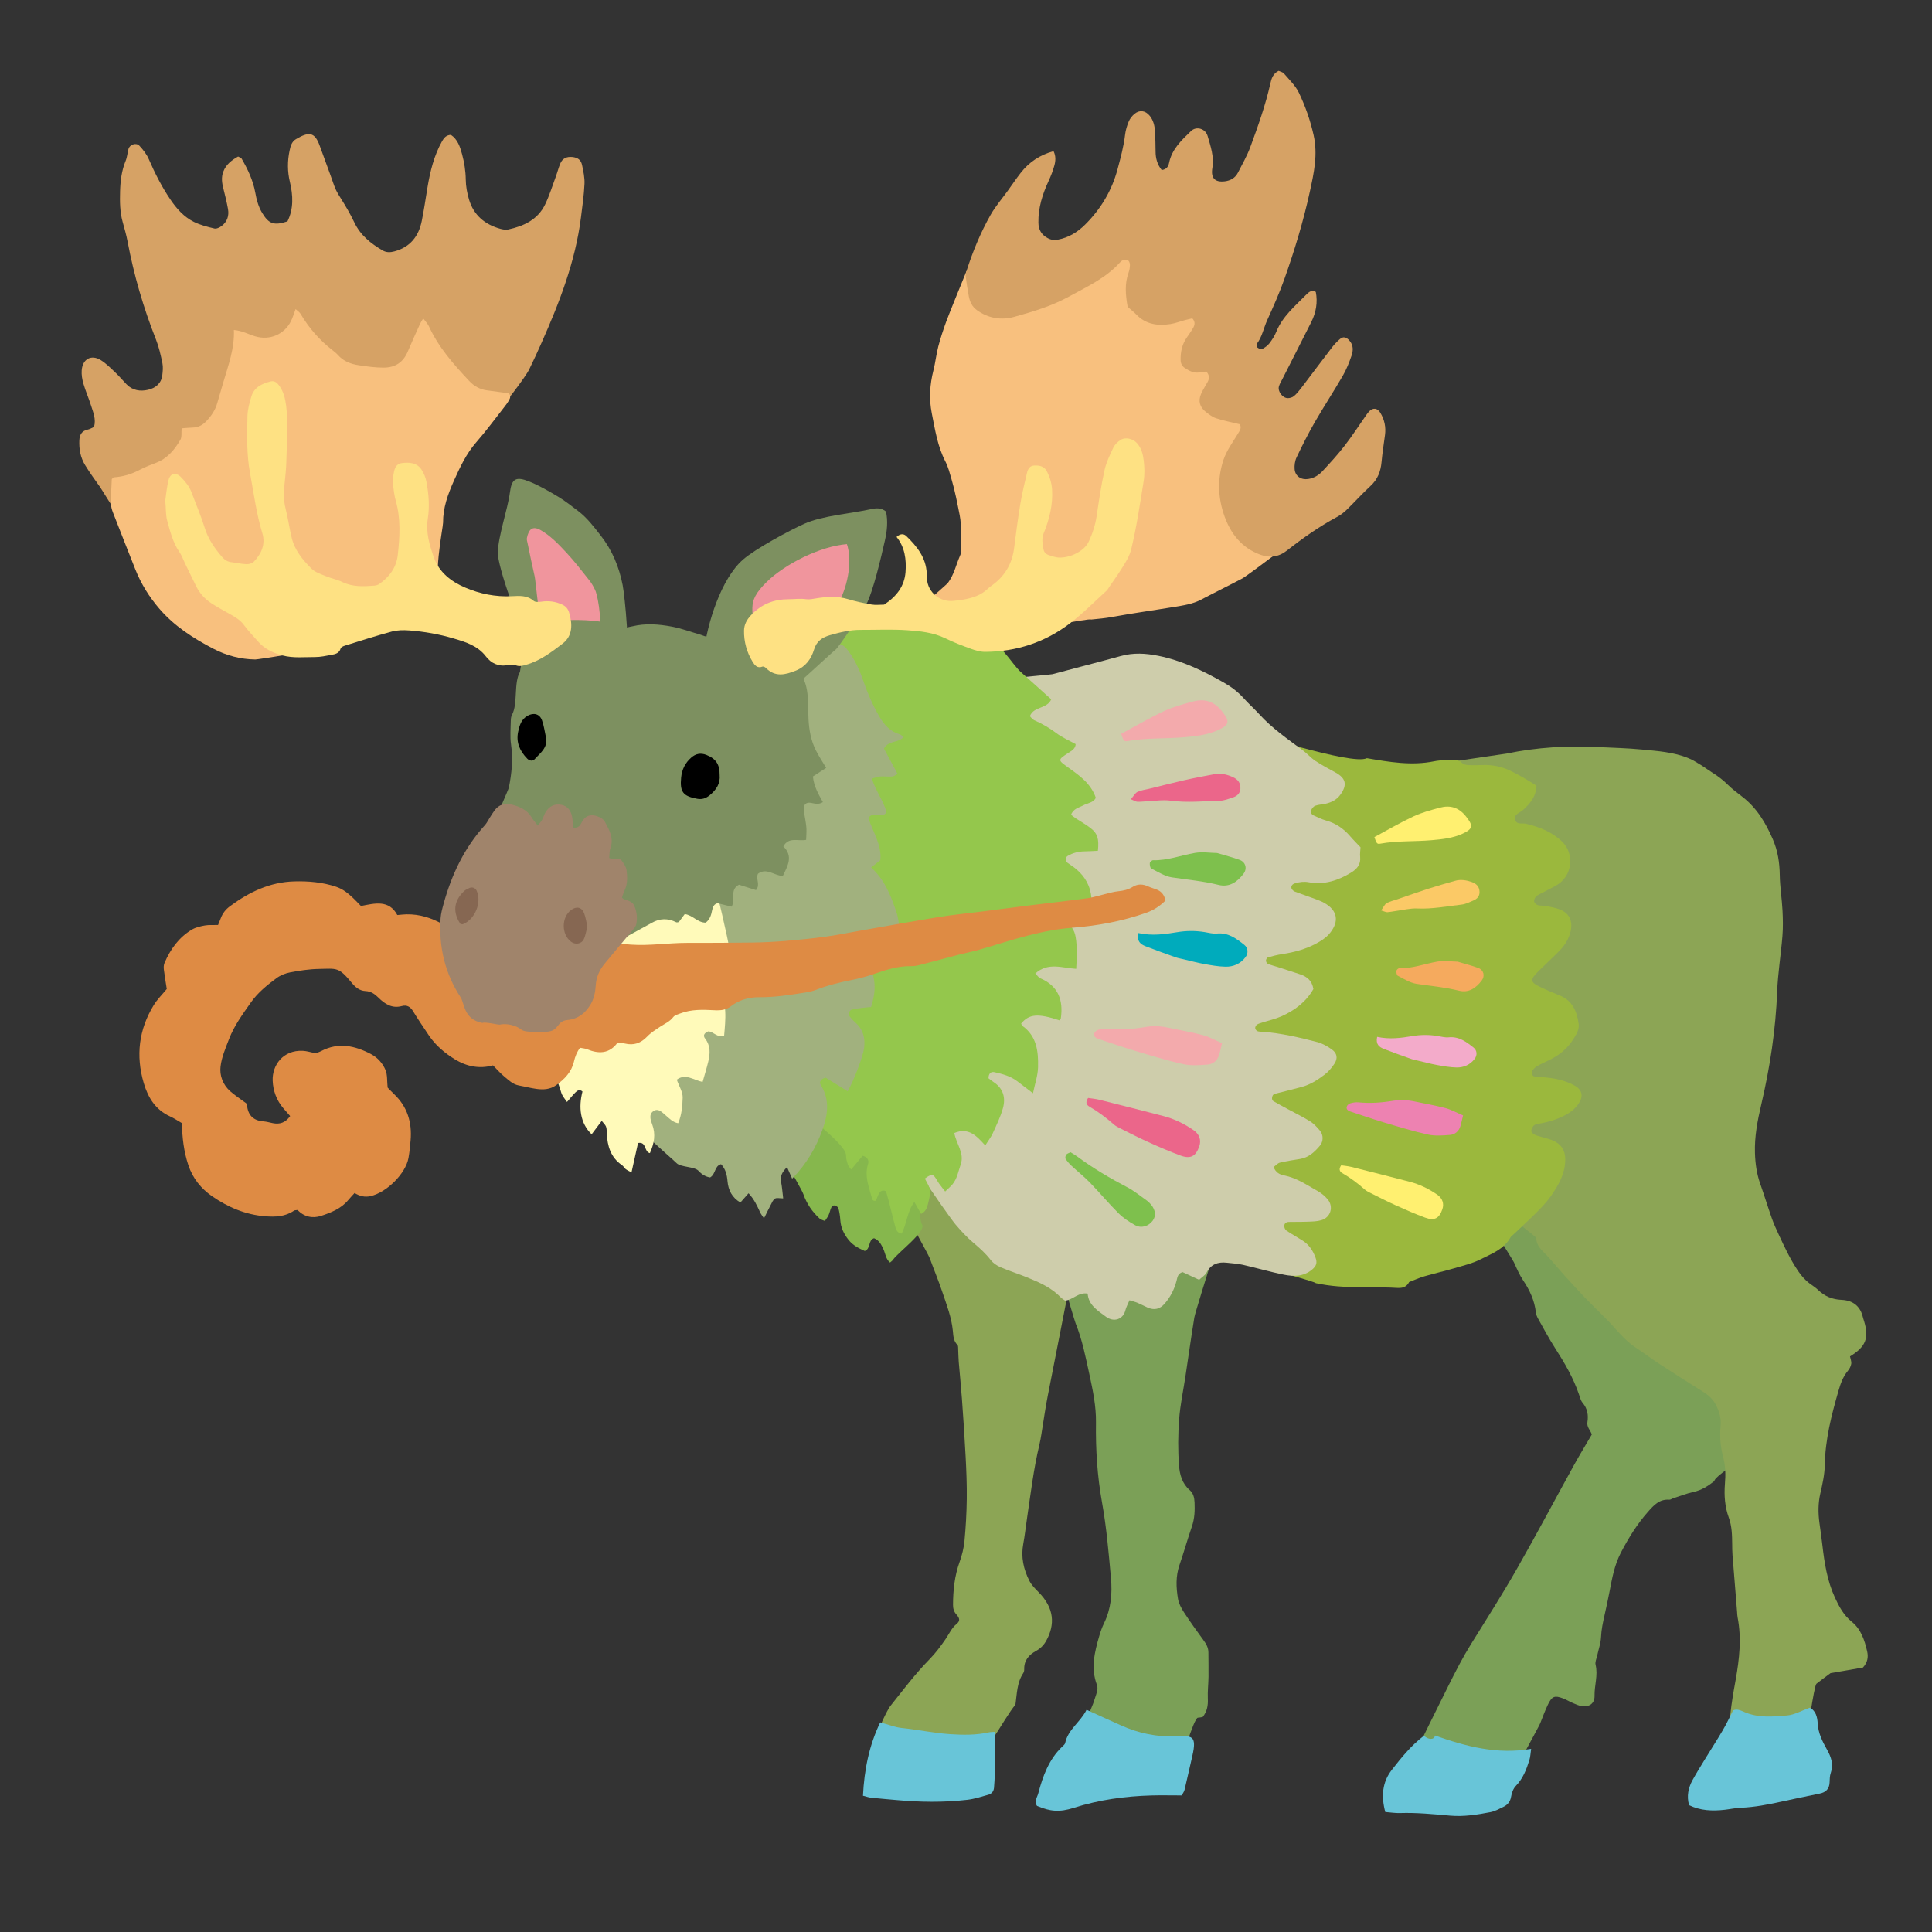
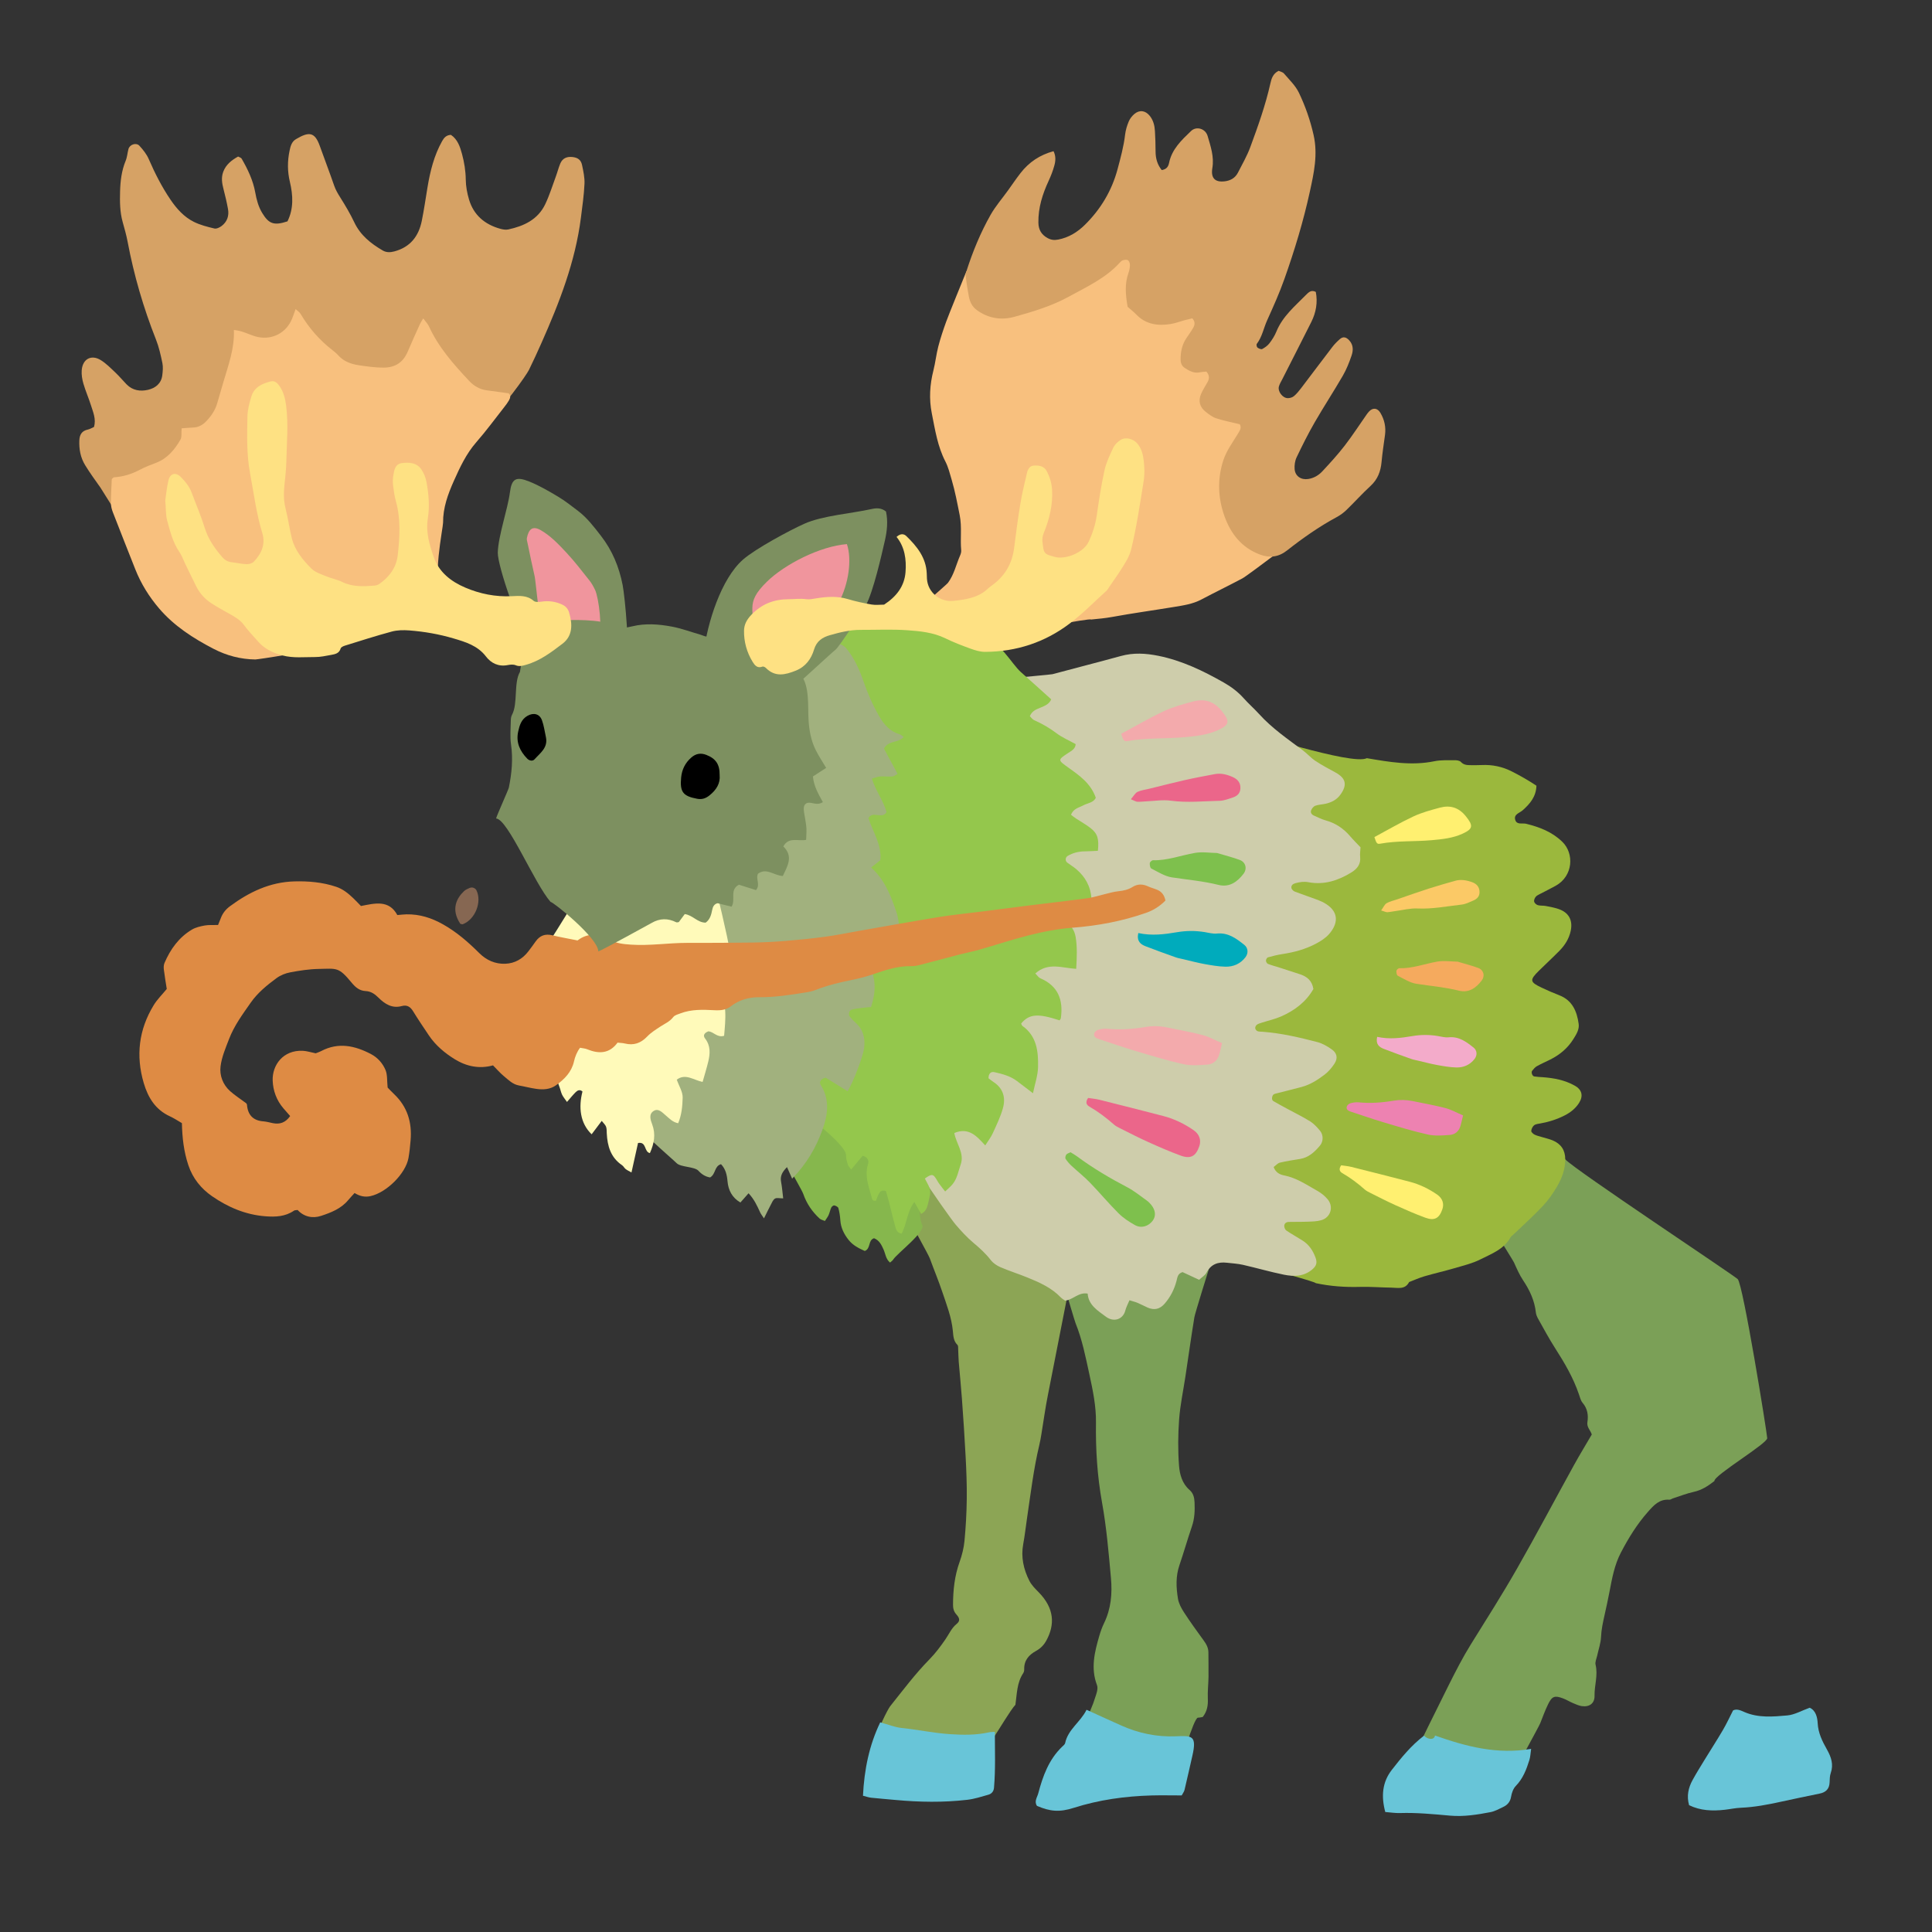
<svg xmlns="http://www.w3.org/2000/svg" version="1.1" id="レイヤー_1" x="0px" y="0px" viewBox="0 0 283.46 283.46" style="enable-background:new 0 0 283.46 283.46;" xml:space="preserve">
  <rect x="0" y="0" width="283.46" height="283.46" fill="#333333" stroke="none" />
  <rect style="fill:none;" width="283.465" height="283.465" />
  <g>
    <path style="fill-rule:evenodd;clip-rule:evenodd;fill:#7BA057;" d="M214.284,172.333c1.879-1.685,13.901-3.81,15.37-2.236   c1.492,1.6,24.352,16.742,25.297,17.57c0.779,0.685,4.288,22.475,4.333,23.333c0.042,0.786-7.862,5.476-7.749,6.295   c-0.964,0.751-1.873,1.336-3.021,1.588c-1.034,0.224-2.032,0.623-3.043,0.948c-0.189,0.061-0.376,0.216-0.555,0.203   c-1.457-0.104-2.268,0.801-3.137,1.788c-1.604,1.813-2.85,3.841-3.963,5.971c-0.941,1.799-1.293,3.763-1.669,5.724   c-0.227,1.176-0.479,2.347-0.742,3.511c-0.233,1.038-0.457,2.066-0.503,3.146c-0.04,0.913-0.368,1.815-0.562,2.725   c-0.098,0.449-0.338,0.944-0.238,1.352c0.377,1.543-0.185,3.035-0.153,4.557c0.024,1.105-0.752,1.67-1.866,1.511   c-0.45-0.065-0.887-0.27-1.313-0.45c-0.487-0.207-0.942-0.494-1.437-0.681c-1.237-0.467-1.624-0.331-2.213,0.884   c-0.435,0.895-0.772,1.839-1.143,2.767c-0.221,0.55-4.481,8.273-4.692,8.83c-2.206,0.873-11.291-2.792-13.333-3.667   c-0.307-0.132-1.167,1.039-1,0.667c0.736-1.638,4.803-9.844,5.616-11.461c1.018-2.023,2.041-4.036,3.241-5.964   c2.286-3.672,4.608-7.323,6.753-11.079c2.87-5.026,5.576-10.148,8.374-15.216c0.835-1.514,1.735-2.986,2.61-4.485   c-0.209-0.645-0.766-1.073-0.643-1.824c0.16-0.997,0.014-1.976-0.703-2.817c-0.287-0.338-0.399-0.837-0.551-1.274   c-0.823-2.414-2.097-4.589-3.469-6.723c-0.898-1.397-1.682-2.871-2.499-4.32c-0.16-0.288-0.306-0.613-0.341-0.934   c-0.189-1.75-0.898-3.271-1.869-4.722c-0.548-0.815-0.941-1.741-1.351-2.642C221.935,184.795,214.415,172.829,214.284,172.333z" />
    <path style="fill-rule:evenodd;clip-rule:evenodd;fill:#8CA555;" d="M128.784,254.833c-0.25-0.733,1.497-4.091,1.814-4.488   c1.869-2.337,3.659-4.74,5.768-6.886c0.88-0.894,1.643-1.921,2.357-2.957c0.525-0.761,0.874-1.623,1.63-2.242   c0.498-0.406,0.502-0.797-0.017-1.369c-0.407-0.45-0.511-0.911-0.51-1.448c0.007-2.139,0.23-4.237,0.963-6.277   c0.355-0.993,0.62-2.046,0.719-3.092c0.194-2.051,0.31-4.111,0.334-6.17c0.026-2.061-0.059-4.124-0.165-6.18   c-0.146-2.855-0.344-5.709-0.549-8.561c-0.129-1.79-0.316-3.576-0.464-5.364c-0.048-0.585-0.044-1.175-0.078-1.765   c-0.015-0.245,0.025-0.579-0.116-0.717c-0.578-0.577-0.596-1.289-0.666-2.024c-0.188-2.008-0.921-3.876-1.558-5.766   c-0.55-1.639-1.219-3.236-1.81-4.864c-0.405-1.117-9.262-16.667-9.652-17.83c0.668-0.972,31.219,3.98,33.118,6.662   c-0.805,3.77-5.397,27.433-6.158,31.201c-0.38,1.888-0.633,3.805-0.949,5.706c-0.087,0.525-0.173,1.051-0.298,1.566   c-0.855,3.562-1.278,7.197-1.817,10.813c-0.188,1.247-0.318,2.504-0.55,3.745c-0.36,1.921,0.042,3.714,0.898,5.404   c0.319,0.634,0.864,1.171,1.372,1.689c2.311,2.353,2.388,4.745,1.123,7.07c-0.369,0.679-0.859,1.167-1.517,1.532   c-1.059,0.583-1.771,1.393-1.735,2.692c0.006,0.192-0.043,0.417-0.148,0.573c-0.932,1.397-0.912,3.026-1.142,4.631   c-1.576,1.759-5.374,9.365-7.698,9.714C139.263,260.133,129.169,254.92,128.784,254.833z" />
    <path style="fill-rule:evenodd;clip-rule:evenodd;fill:#7BA057;" d="M153.784,180.333c0.479-0.523,27.818-10.458,28.5-10   c-0.271,1.138-6.866,21.827-7.046,22.931c-0.472,2.885-0.876,5.78-1.312,8.67c-0.317,2.104-0.77,4.195-0.926,6.31   c-0.167,2.253-0.187,4.535-0.015,6.786c0.097,1.281,0.452,2.634,1.547,3.576c0.545,0.47,0.7,1.109,0.73,1.797   c0.054,1.202,0.017,2.38-0.384,3.542c-0.648,1.888-1.188,3.809-1.833,5.694c-0.56,1.634-0.486,3.288-0.213,4.931   c0.116,0.693,0.487,1.383,0.878,1.984c0.906,1.394,1.877,2.746,2.859,4.086c0.405,0.554,0.727,1.104,0.727,1.807   c0,1.194,0.032,2.389,0.015,3.581c-0.016,1.066-0.148,2.133-0.099,3.191c0.044,0.972-0.084,1.845-0.746,2.692   c-0.19,0.03-0.446,0.1-0.702,0.104c-0.648,0.009-2.646,7.241-2.981,7.818c-0.532,0.917-13.361-4.677-14-5   c-0.446-0.228,1.491-4.518,1.617-4.934c0.17-0.564,0.402-1.116,0.543-1.686c0.077-0.311,0.116-0.691,0.006-0.977   c-0.942-2.46-0.356-4.843,0.336-7.216c0.186-0.639,0.41-1.272,0.699-1.868c1.022-2.107,1.223-4.316,1.014-6.618   c-0.336-3.709-0.646-7.412-1.309-11.088c-0.698-3.865-0.946-7.782-0.89-11.72c0.033-2.405-0.462-4.76-0.971-7.102   c-0.55-2.532-1.049-5.074-2.025-7.495C157.563,193.532,153.91,181.031,153.784,180.333z" />
    <path style="fill-rule:evenodd;clip-rule:evenodd;fill:#FFFFFF;" d="M142.908,168.309c-0.129-0.046-0.258-0.09-0.387-0.136   c0.033-0.024,0.093-0.073,0.097-0.068c0.08,0.084,0.154,0.175,0.232,0.261C142.855,168.361,142.908,168.309,142.908,168.309z" />
    <path style="fill-rule:evenodd;clip-rule:evenodd;fill:#FFFFFF;" d="M127.431,149.547c0.022,0.055,0.047,0.111,0.071,0.166   c-0.078,0.02-0.155,0.038-0.233,0.057c0.009-0.061,0.003-0.129,0.03-0.18C127.316,149.561,127.385,149.561,127.431,149.547z" />
-     <path style="fill-rule:evenodd;clip-rule:evenodd;fill:#8CA555;" d="M198.951,149.333c0.216-0.829,5.181-35.245,3.666-36   c0.144-0.117,18.246-2.732,18.406-2.766c4.458-0.932,8.966-1.187,13.506-0.959c2.128,0.106,4.263,0.154,6.38,0.36   c2.312,0.226,4.658,0.369,6.845,1.281c0.605,0.252,1.175,0.606,1.737,0.951c0.568,0.345,1.098,0.755,1.662,1.106   c0.853,0.528,1.639,1.122,2.357,1.834c0.657,0.653,1.413,1.211,2.148,1.781c2.112,1.637,3.413,3.82,4.457,6.24   c0.733,1.698,0.983,3.411,1.011,5.234c0.026,1.723,0.309,3.441,0.4,5.165c0.067,1.261,0.09,2.535-0.011,3.79   c-0.218,2.718-0.666,5.421-0.771,8.141c-0.218,5.612-1.058,11.119-2.335,16.576c-0.547,2.329-1.001,4.679-0.923,7.108   c0.049,1.55,0.256,3.038,0.77,4.5c0.599,1.694,1.121,3.417,1.72,5.112c0.286,0.814,0.652,1.602,1.016,2.386   c0.83,1.788,1.666,3.57,2.767,5.221c0.491,0.735,1.038,1.381,1.737,1.906c0.426,0.321,0.887,0.604,1.268,0.971   c0.958,0.926,2.079,1.382,3.41,1.441c1.643,0.071,2.751,0.877,3.144,2.536c0.045,0.194,0.115,0.383,0.173,0.573   c0.76,2.489,0.271,3.76-2.061,5.19c0.066,0.343,0.234,0.729,0.183,1.084c-0.055,0.372-0.264,0.759-0.509,1.051   c-0.707,0.848-1.064,1.877-1.354,2.879c-1.036,3.576-1.956,7.176-2.022,10.948c-0.024,1.382-0.34,2.773-0.65,4.132   c-0.336,1.461-0.33,2.9-0.128,4.365c0.145,1.05,0.298,2.103,0.419,3.159c0.305,2.65,0.706,5.277,1.834,7.732   c0.612,1.338,1.294,2.621,2.477,3.574c1.376,1.111,1.891,2.714,2.264,4.348c0.18,0.784,0.102,1.6-0.62,2.38   c-1.432,0.245-3,0.514-4.746,0.814c-0.586,0.439-1.339,0.985-2.071,1.558c-0.366,0.286-1.395,7.909-1.558,8.296   c-0.629,1.505-0.965-1.265-2.333-1c-1.572,0.304-3.758,1.368-5.333,1c-0.839-0.194-2.589-1.108-3.334-1.333   c-0.541-1.02,0.527-6.533,0.711-7.567c0.538-3.02,0.875-6.067,0.278-9.133c-0.051-0.262-0.054-0.532-0.075-0.799   c-0.228-2.783-0.458-5.566-0.674-8.355c-0.043-0.53-0.037-1.065-0.045-1.598c-0.018-1.321-0.029-2.601-0.507-3.91   c-0.565-1.548-0.695-3.247-0.558-4.917c0.112-1.34,0.09-2.652-0.264-3.96c-0.401-1.49-0.517-3.015-0.37-4.551   c0.105-1.095-0.171-2.057-0.675-3.052c-0.457-0.9-1.105-1.457-1.904-1.96c-2.193-1.38-4.381-2.769-6.552-4.183   c-1.115-0.725-2.169-1.545-3.286-2.268c-1.764-1.143-2.972-2.848-4.431-4.299c-1.037-1.034-2.089-2.055-3.104-3.109   c-1.014-1.057-1.999-2.139-2.979-3.228c-0.848-0.94-1.652-1.919-2.508-2.852c-0.711-0.771-1.607-1.396-1.605-2.629   c0-0.232-12.523-9.685-12.787-9.966C213.124,170.825,199.732,149.658,198.951,149.333z" />
    <path style="fill-rule:evenodd;clip-rule:evenodd;fill:#9BB83D;" d="M164.617,150.333c0.988-0.784,16.908-42.363,16.334-43.333   c2.413,0.312,17.333,5.333,19.591,4.24c3.265,0.554,6.55,1.138,9.895,0.449c0.968-0.2,1.992-0.141,2.99-0.152   c0.31-0.004,0.727,0.052,0.91,0.251c0.423,0.46,0.925,0.472,1.459,0.474c0.534,0,1.067,0.009,1.6-0.016   c1.562-0.074,3.029,0.233,4.433,0.948c1.244,0.632,2.447,1.317,3.595,2.085c-0.056,1.627-0.956,2.652-2.019,3.604   c-0.455,0.408-1.378,0.593-1.078,1.452c0.247,0.713,1.047,0.392,1.598,0.53c1.954,0.49,3.752,1.158,5.281,2.63   c1.793,1.726,1.604,5.029-0.941,6.455c-0.754,0.423-1.536,0.797-2.302,1.203c-0.232,0.123-0.499,0.238-0.653,0.435   c-0.149,0.187-0.277,0.502-0.222,0.708c0.058,0.21,0.325,0.447,0.546,0.509c0.376,0.105,0.797,0.044,1.184,0.124   c0.712,0.146,1.451,0.259,2.114,0.54c1.334,0.563,1.82,1.663,1.523,3.089c-0.24,1.151-0.839,2.102-1.641,2.922   c-0.979,0.998-2.012,1.945-3.009,2.927c-1.405,1.385-1.366,1.671,0.37,2.496c0.841,0.4,1.698,0.773,2.568,1.107   c1.941,0.744,2.618,2.351,2.876,4.213c0.115,0.834-0.349,1.545-0.771,2.223c-0.83,1.336-1.995,2.311-3.395,3.01   c-0.655,0.328-1.33,0.617-1.968,0.976c-0.273,0.153-0.494,0.422-0.692,0.674c-0.18,0.232,0.027,0.783,0.305,0.828   c0.393,0.063,0.792,0.079,1.189,0.107c1.675,0.117,3.301,0.417,4.784,1.259c1.035,0.587,1.254,1.497,0.605,2.519   c-0.515,0.808-1.236,1.383-2.078,1.817c-1.133,0.585-2.332,0.966-3.585,1.191c-0.321,0.057-0.694,0.088-0.932,0.273   c-0.227,0.178-0.396,0.535-0.419,0.826c-0.013,0.174,0.275,0.439,0.486,0.544c0.352,0.175,0.751,0.254,1.129,0.372   c0.505,0.154,1.029,0.266,1.516,0.469c1.224,0.512,1.855,1.416,1.858,2.786c0.003,1.454-0.489,2.759-1.191,3.966   c-0.6,1.026-1.3,2.028-2.114,2.893c-1.365,1.452-2.856,2.786-4.296,4.168c-0.143,0.138-0.339,0.248-0.429,0.415   c-0.971,1.77-2.796,2.413-4.43,3.242c-1.174,0.594-2.496,0.904-3.771,1.28c-1.469,0.432-2.964,0.768-4.434,1.196   c-0.765,0.225-1.497,0.559-2.243,0.844c-0.593,1.151-1.662,0.83-2.61,0.819c-1.528-0.019-3.059-0.151-4.586-0.109   c-2.201,0.063-4.371-0.093-6.492-0.546c-0.24-0.431-22.396-6.098-22.106-6.265C172.352,181.199,164.373,150.526,164.617,150.333z" />
    <path style="fill-rule:evenodd;clip-rule:evenodd;fill:#CECDAB;" d="M132.284,129.333c-0.097-0.063,7.4-27.464,6.333-28.666   c0.424-0.421,15.345-1.629,15.808-1.753c3.34-0.9,6.693-1.748,10.028-2.666c1.853-0.51,3.645-0.403,5.52-0.025   c3.453,0.701,6.547,2.199,9.565,3.91c1.104,0.624,2.111,1.383,2.967,2.346c0.706,0.795,1.517,1.497,2.23,2.286   c1.892,2.089,4.201,3.67,6.438,5.342c0.638,0.477,1.171,1.103,1.831,1.539c0.939,0.624,1.945,1.144,2.934,1.69   c1.538,0.851,1.752,1.807,0.744,3.228c-0.537,0.755-1.282,1.145-2.145,1.349c-0.517,0.123-1.069,0.127-1.563,0.304   c-0.257,0.092-0.508,0.408-0.609,0.68c-0.129,0.342,0.087,0.631,0.438,0.777c0.553,0.231,1.089,0.527,1.663,0.683   c1.469,0.395,2.651,1.194,3.631,2.341c0.474,0.554,0.995,1.065,1.516,1.618c-0.022,0.48-0.104,0.946-0.056,1.398   c0.118,1.086-0.441,1.768-1.283,2.287c-1.926,1.187-3.992,1.864-6.268,1.441c-0.699-0.13-1.311-0.034-1.955,0.14   c-0.358,0.098-0.628,0.325-0.582,0.681c0.026,0.204,0.278,0.465,0.488,0.546c1.116,0.431,2.257,0.802,3.376,1.223   c0.431,0.162,0.858,0.363,1.244,0.613c1.959,1.264,1.681,2.96,0.426,4.397c-0.51,0.584-1.223,1.036-1.919,1.406   c-1.536,0.818-3.203,1.27-4.926,1.53c-0.719,0.109-1.431,0.286-2.131,0.482c-0.138,0.039-0.288,0.312-0.289,0.477   c-0.001,0.164,0.143,0.422,0.285,0.479c0.554,0.218,1.133,0.367,1.701,0.549c1.012,0.325,2.025,0.648,3.033,0.985   c1.012,0.337,1.75,0.939,1.941,2.155c-1.062,1.875-2.738,3.146-4.724,4.02c-0.908,0.399-1.896,0.613-2.845,0.92   c-0.248,0.08-0.516,0.15-0.721,0.297c-0.139,0.101-0.261,0.338-0.247,0.502c0.012,0.161,0.176,0.382,0.326,0.44   c0.234,0.094,0.513,0.076,0.773,0.096c2.732,0.207,5.391,0.829,8.029,1.516c0.749,0.195,1.469,0.623,2.11,1.073   c0.779,0.545,0.912,1.298,0.385,2.1c-0.398,0.603-0.89,1.186-1.462,1.615c-1.008,0.76-2.081,1.453-3.325,1.787   c-1.22,0.328-2.445,0.627-3.669,0.939c-0.127,0.032-0.258,0.062-0.381,0.111c-0.331,0.137-0.443,0.84-0.139,1.02   c0.686,0.408,1.393,0.78,2.093,1.161c1.107,0.604,2.249,1.153,3.316,1.82c0.551,0.345,1.016,0.857,1.441,1.361   c0.528,0.626,0.518,1.594-0.001,2.207c-0.782,0.923-1.648,1.746-2.924,1.952c-0.986,0.161-1.978,0.304-2.945,0.537   c-0.335,0.081-0.607,0.416-0.922,0.644c0.293,0.824,0.921,1.115,1.552,1.237c1.816,0.354,3.301,1.388,4.861,2.261   c0.569,0.317,1.116,0.755,1.527,1.258c0.899,1.104,0.413,2.653-0.952,3.048c-0.627,0.185-1.315,0.192-1.977,0.218   c-0.933,0.04-1.866,0.013-2.799,0.036c-0.371,0.009-0.658,0.224-0.656,0.601c0.002,0.225,0.131,0.541,0.309,0.661   c0.771,0.52,1.589,0.971,2.376,1.469c0.939,0.594,1.528,1.472,1.901,2.498c0.283,0.776,0.135,1.227-0.498,1.759   c-1.236,1.04-2.698,1.044-4.139,0.753c-2.018-0.41-4.002-0.991-6.012-1.448c-0.77-0.173-1.57-0.216-2.359-0.307   c-1.307-0.151-2.336,0.218-2.991,1.465c-0.202,0.385-0.65,0.641-1.077,1.04c-0.839-0.391-1.665-0.773-2.426-1.129   c-0.733,0.21-0.759,0.797-0.892,1.296c-0.329,1.245-0.888,2.351-1.736,3.331c-0.716,0.826-1.536,0.995-2.504,0.575   c-0.489-0.212-0.956-0.476-1.446-0.681c-0.354-0.148-0.734-0.239-1.215-0.389c-0.227,0.547-0.483,1.006-0.609,1.5   c-0.331,1.302-1.687,1.78-2.857,0.904c-1.189-0.887-2.551-1.696-2.667-3.381c-1.364-0.243-2.152,0.928-3.316,1.027   c-0.216-0.159-0.454-0.286-0.633-0.474c-1.377-1.438-3.152-2.209-4.944-2.938c-1.289-0.523-2.622-0.942-3.9-1.492   c-0.529-0.226-1.072-0.592-1.419-1.04c-0.742-0.961-1.61-1.752-2.536-2.525c-0.965-0.808-1.826-1.754-2.646-2.714   c-1.025-1.2-10.709-14.968-9.902-16.309C130.765,162.537,134.033,130.493,132.284,129.333z" />
    <path style="fill-rule:evenodd;clip-rule:evenodd;fill:#86B74D;" d="M134.284,168.667c0.578,1.194,0.312,9.954,1,11   c0.658,1.004-3.678,4.227-4.242,5.143c-0.098,0.158-0.281,0.268-0.458,0.431c-0.629-0.516-0.67-1.302-0.962-1.944   c-0.312-0.685-0.618-1.323-1.383-1.625c-0.906,0.285-0.451,1.525-1.361,1.87c-0.86-0.387-1.738-0.817-2.384-1.638   c-0.676-0.858-1.135-1.779-1.203-2.89c-0.037-0.594-0.13-1.194-0.287-1.767c-0.048-0.18-0.37-0.338-0.595-0.391   c-0.121-0.028-0.371,0.158-0.44,0.304c-0.169,0.357-0.239,0.761-0.401,1.122c-0.13,0.29-0.339,0.544-0.539,0.857   c-0.309-0.136-0.594-0.186-0.773-0.351c-1.094-1.002-1.899-2.18-2.4-3.61c-0.347-0.988-4.72-8.048-4.237-8.845   c1.062-1.757,2.485-13.538,3.667-15.333C117.988,151.015,133.888,168.791,134.284,168.667z" />
    <path style="fill-rule:evenodd;clip-rule:evenodd;fill:#94C74C;" d="M160.145,131.874c-0.37,0.069-0.687,0.198-0.988,0.172   c-1.575-0.129-3.023,0.417-4.504,0.784c-0.124,0.031-0.236,0.118-0.35,0.183c-0.352,0.203-0.41,0.787-0.067,1.012   c0.667,0.436,1.341,0.865,2.044,1.235c0.909,0.482,1.379,1.281,1.537,2.219c0.252,1.499,0.173,3.02,0.081,4.668   c-2.04-0.111-4.108-1.016-5.997,0.68c0.293,0.291,0.471,0.592,0.73,0.703c2.631,1.126,3.392,3.197,3.015,5.858   c-0.016,0.112-0.128,0.212-0.195,0.319c-3.168-1.053-4.449-0.948-5.629,0.461c0.059,0.117,0.086,0.281,0.181,0.348   c2.12,1.504,2.35,3.772,2.297,6.056c-0.029,1.229-0.461,2.449-0.743,3.827c-0.881-0.67-1.61-1.226-2.34-1.782   c-0.979-0.749-2.148-1.044-3.312-1.311c-0.536-0.123-0.87,0.219-0.873,0.896c0.22,0.165,0.469,0.377,0.741,0.554   c1.436,0.938,1.799,2.321,1.371,3.848c-0.355,1.27-0.947,2.479-1.496,3.686c-0.267,0.585-0.678,1.104-1.097,1.766   c-1.247-1.369-2.423-2.704-4.536-1.822c0.275,1.583,1.522,2.946,0.938,4.613c-0.351,0.995-0.507,2.084-1.216,2.928   c-0.285,0.339-0.635,0.624-1.064,1.039c-0.356-0.46-0.639-0.8-0.893-1.16c-0.23-0.324-0.398-0.694-0.645-1.002   c-0.314-0.392-0.619-0.335-1.439,0.265c0.345,0.713,0.904,1.43,0.758,2.322c-0.086,0.518-0.206,1.031-0.339,1.541   c-0.133,0.509-0.328,0.989-0.973,1.327c-0.326-0.579-0.629-1.116-0.992-1.761c-1.085,1.454-1.096,3.219-1.867,4.649   c-0.613-0.08-0.793-0.536-0.912-0.959c-0.341-1.216-0.621-2.447-0.936-3.669c-0.146-0.569-0.315-1.131-0.449-1.609   c-0.651-0.23-0.893,0.098-1.08,0.457c-0.169,0.328-0.281,0.685-0.393,0.966c-0.536,0.064-0.556-0.27-0.616-0.492   c-0.434-1.596-1.076-3.16-0.546-4.879c0.175-0.564-0.061-1.042-0.784-1.239c-0.521,0.624-1.062,1.272-1.688,2.02   c-0.209-0.299-0.408-0.48-0.477-0.701c-0.134-0.442-0.293-0.911-0.271-1.362c0.077-1.648-6.754-6.697-8.181-7.527   c0.239-1.594-1.176-22.074-1-23c0.246-1.309,8.913-24.36,8.764-26.145c1.188-0.574-10.696-18.077-11.098-18.522   c0.253-0.141,9.837-2.649,10-2.667c3.46-0.381,3.234-0.443,6.667,0c1.284,0.166,6.762-0.462,8,0c0.746,0.279,2.231,0.299,3,1.667   c1.067,0.407,3.185,0.802,4.333,0.667c1.872-0.221,3.811,3.408,5.154,4.598c1.493,1.322,2.969,2.665,4.46,4.006   c-0.291,0.711-0.936,0.95-1.535,1.205c-0.617,0.261-1.259,0.456-1.598,1.266c0.196,0.186,0.379,0.479,0.641,0.594   c1.162,0.513,2.239,1.132,3.261,1.904c0.834,0.632,1.828,1.052,2.82,1.602c-0.037,0.691-0.579,0.962-1.064,1.281   c-1.597,1.053-1.583,1.037-0.002,2.169c1.628,1.165,3.287,2.312,4.019,4.421c-0.328,0.734-1.203,0.769-1.877,1.134   c-0.611,0.333-1.418,0.448-1.753,1.371c0.244,0.183,0.484,0.377,0.74,0.548c0.721,0.478,1.49,0.892,2.163,1.427   c0.996,0.79,1.215,1.583,1.034,3.302c-0.63,0.028-1.281,0.077-1.934,0.084c-0.884,0.009-1.711,0.213-2.474,0.652   c-0.387,0.223-0.424,0.739-0.073,1.007c0.421,0.322,0.885,0.592,1.288,0.933C159.21,128.622,160.012,130.014,160.145,131.874z" />
    <path style="fill-rule:evenodd;clip-rule:evenodd;fill:#A1B17E;" d="M116.222,172.932c-0.271-0.607-0.476-1.069-0.752-1.695   c-0.702,0.709-1.036,1.312-0.869,2.175c0.148,0.771,0.202,1.563,0.307,2.413c-0.505,0-0.943-0.126-1.208,0.034   c-0.296,0.18-0.452,0.608-0.634,0.949c-0.312,0.585-0.595,1.184-0.976,1.948c-0.236-0.365-0.434-0.6-0.557-0.868   c-0.44-0.96-0.87-1.919-1.706-2.813c-0.447,0.507-0.814,0.922-1.195,1.354c-1.221-0.71-1.776-1.805-1.892-3.117   c-0.082-0.946-0.281-1.799-0.953-2.506c-1.002,0.295-0.746,1.44-1.599,1.946c-0.599-0.089-1.189-0.401-1.704-0.97   c-0.574-0.637-2.587-0.515-3.2-1.115c-0.847-0.831-6.35-5.488-6.667-6.667c0.459-0.78-0.035-14.882,0.334-17.334   c1.057,0.408-1.505-23.469-0.667-24.666c0.864,0.288,15.92-23.929,16-24c1.232-1.071,11.814-0.983,12.514-2.438   c0.667-1.39,2.492-1.547,3.445-0.349c1.133,1.423,1.865,3.066,2.453,4.773c0.61,1.764,1.352,3.455,2.285,5.082   c0.733,1.279,1.617,2.258,3.053,2.685c0.178,0.053,0.322,0.214,0.549,0.37c-0.762,0.916-2.247,0.478-2.889,1.711   c0.618,1.147,1.275,2.364,1.994,3.702c-0.236,0.127-0.488,0.36-0.76,0.385c-0.594,0.053-1.199-0.038-1.795,0.001   c-0.367,0.024-0.725,0.18-1.21,0.31c0.555,1.825,1.702,3.262,2.148,4.918c-0.365,0.601-0.856,0.455-1.299,0.438   c-0.45-0.017-0.937-0.224-1.357,0.438c0.622,1.993,1.988,3.925,1.744,6.18c-0.467,0.375-0.858,0.687-1.345,1.075   c1.994,1.812,2.869,4.091,3.671,6.433c0.648,1.895,0.459,3.811,0.354,5.734c-0.017,0.306-0.249,0.599-0.421,0.988   c-1.189-0.283-2.331-0.563-3.478-0.826c-0.51-0.115-0.928-0.011-1.063,0.582c1.594,2.963,1.822,4.709,0.924,7.554   c-0.454,0.043-0.968,0.08-1.477,0.146c-0.459,0.06-0.922,0.117-1.366,0.24c-0.365,0.102-0.534,0.713-0.296,1.004   c0.252,0.309,0.522,0.609,0.821,0.87c1.162,1.018,1.491,2.31,1.297,3.788c-0.159,1.223-1.571,4.927-2.417,6.308   c-1.104-0.682-2.213-1.367-3.225-1.99c-0.736,0.191-0.995,0.643-0.715,1.086c1.357,2.139,1.028,4.391,0.26,6.523   C119.739,168.344,118.346,170.77,116.222,172.932z" />
    <path style="fill-rule:evenodd;clip-rule:evenodd;fill:#FFFABA;" d="M95.351,169.183c-0.892-0.201-0.455-1.711-1.74-1.485   c-0.301,1.353-0.612,2.76-0.961,4.324c-0.348-0.199-0.623-0.32-0.85-0.497c-0.206-0.162-0.331-0.434-0.545-0.578   c-1.655-1.125-2.137-2.799-2.231-4.664c-0.017-0.331,0.005-0.683-0.106-0.981c-0.105-0.279-0.364-0.5-0.632-0.848   c-0.551,0.733-1.013,1.345-1.481,1.967c-1.704-1.633-1.937-3.98-1.345-6.275c-0.384-0.351-0.735-0.171-1.021,0.117   c-0.406,0.408-0.767,0.861-1.252,1.415c-0.299-0.436-0.555-0.73-0.719-1.069c-0.172-0.355-0.237-0.761-0.382-1.132   c-0.469-1.223-0.722-2.419,0.083-3.628c0.299-0.448,0.164-0.896-0.374-1.174c-1.143,0.16-1.144,1.578-2.135,1.971   c-0.759-0.904-0.94-2.033-1.184-3.125c-0.138-0.614-0.283-12.293,0.142-12.853c1.188-0.491,7.695-12.1,9-13.667   c0.188-0.226,14.879-5.919,15-5.667c0.686,1.431,4.636,17.848,4.684,19.521c0.027,0.976,0.224,1.948,0.334,2.84   c-0.724,0.569-1.249-0.015-1.816-0.017c-0.401-0.004-0.767,0.457-0.632,0.818c0.048,0.124,0.107,0.246,0.177,0.357   c1.387,2.263,1.083,4.699,0.875,7.115c-1.022,0.319-1.537-0.608-2.316-0.652c-0.512,0.205-0.863,0.553-0.475,1.055   c0.831,1.071,0.744,2.23,0.457,3.418c-0.233,0.959-0.527,1.905-0.822,2.95c-1.309-0.258-2.492-1.295-3.791-0.336   c0.327,0.938,0.891,1.801,0.866,2.648c-0.034,1.227-0.141,2.516-0.659,3.749c-0.813-0.151-1.301-0.709-1.846-1.169   c-0.509-0.429-1.049-1.057-1.733-0.645c-0.777,0.465-0.482,1.325-0.235,1.977C96.238,166.436,95.974,167.786,95.351,169.183z" />
    <path style="fill-rule:evenodd;clip-rule:evenodd;fill:#68C5D8;" d="M247.821,264.853c-0.384-1.342-0.112-2.555,0.514-3.694   c0.543-0.991,1.142-1.953,1.732-2.919c0.901-1.473,1.841-2.925,2.715-4.413c0.535-0.911,0.976-1.875,1.491-2.879   c0.557-0.274,1.117,0.003,1.651,0.235c2.044,0.89,4.196,0.69,6.3,0.503c1.082-0.098,2.119-0.71,3.293-1.131   c0.889,0.399,1.124,1.401,1.169,2.259c0.077,1.477,0.693,2.686,1.379,3.906c0.604,1.071,0.979,2.162,0.538,3.416   c-0.151,0.429-0.147,0.921-0.168,1.384c-0.039,0.951-0.552,1.446-1.449,1.63c-1.889,0.389-3.778,0.777-5.662,1.192   c-1.946,0.427-3.896,0.805-5.895,0.888c-0.793,0.031-1.579,0.205-2.37,0.296C251.258,265.729,249.489,265.669,247.821,264.853z" />
    <path style="fill-rule:evenodd;clip-rule:evenodd;fill:#68C5D8;" d="M203.244,265.856c-0.619-2.331-0.443-4.386,0.97-6.194   c1.384-1.773,2.798-3.536,4.717-5.01c0.536,0.582,1.497,0.691,1.61-0.018c4.586,1.619,9.122,2.815,14.104,1.957   c-0.097,0.648-0.106,1.154-0.251,1.619c-0.431,1.391-0.939,2.734-2,3.827c-0.382,0.39-0.599,1.03-0.692,1.588   c-0.126,0.757-0.544,1.2-1.167,1.498c-0.598,0.288-1.203,0.624-1.843,0.749c-1.957,0.38-3.95,0.695-5.938,0.517   c-2.454-0.218-4.898-0.459-7.366-0.381C204.73,266.03,204.068,265.92,203.244,265.856z" />
    <path style="fill-rule:evenodd;clip-rule:evenodd;fill:#68C5D8;" d="M129.145,252.702c1.206,0.327,2.148,0.719,3.118,0.82   c2.374,0.247,4.706,0.75,7.098,0.91c1.943,0.131,3.839,0.154,5.739-0.266c0.241-0.056,0.497-0.043,0.864-0.07   c0.003,2.797,0.107,5.502-0.126,8.207c-0.047,0.533-0.357,0.884-0.826,1.015c-1.019,0.29-2.043,0.624-3.09,0.746   c-3.509,0.408-7.027,0.35-10.542,0.023c-1.19-0.112-2.383-0.201-3.569-0.328c-0.381-0.042-0.752-0.18-1.197-0.289   C126.799,259.662,127.518,256.077,129.145,252.702z" />
    <path style="fill-rule:evenodd;clip-rule:evenodd;fill:#68C5D8;" d="M159.416,250.856c1.857,0.843,3.47,1.588,5.094,2.309   c2.554,1.141,5.214,1.698,8.028,1.581c2.306-0.096,3.107-0.157,2.398,2.889c-0.385,1.651-0.742,3.311-1.139,4.961   c-0.071,0.294-0.281,0.56-0.419,0.825c-1.529,0-2.98-0.033-4.43,0.005c-3.883,0.108-7.694,0.638-11.412,1.819   c-2.089,0.669-3.472,0.536-5.393-0.288c-0.444-0.662,0.034-1.257,0.191-1.848c0.667-2.516,1.54-4.943,3.483-6.817   c0.174-0.167,0.417-0.346,0.46-0.555C156.698,253.73,158.52,252.668,159.416,250.856z" />
    <path style="fill-rule:evenodd;clip-rule:evenodd;fill:#DE8B44;" d="M170.993,132.126c-0.817,0.822-1.744,1.423-2.843,1.807   c-3.505,1.229-7.13,1.901-10.811,2.182c-2.224,0.171-4.386,0.601-6.521,1.146c-2.402,0.614-4.76,1.399-7.145,2.08   c-0.965,0.275-1.953,0.46-2.924,0.711c-1.622,0.419-3.239,0.87-4.862,1.282c-0.713,0.18-1.445,0.431-2.162,0.416   c-1.997-0.042-3.822,0.575-5.665,1.206c-1.011,0.344-2.051,0.614-3.096,0.823c-1.774,0.357-3.527,0.776-5.218,1.44   c-0.495,0.193-1.026,0.312-1.553,0.395c-2.251,0.352-4.496,0.715-6.789,0.695c-1.503-0.013-2.929,0.377-4.148,1.315   c-0.739,0.571-1.535,0.643-2.456,0.593c-1.667-0.089-3.36-0.151-4.972,0.464c-0.368,0.142-0.831,0.253-1.044,0.534   c-0.514,0.68-1.258,0.98-1.926,1.418c-0.669,0.441-1.368,0.88-1.914,1.453c-0.93,0.971-1.971,1.334-3.271,1.014   c-0.321-0.079-0.66-0.082-1.067-0.128c-1.188,1.632-2.742,1.683-4.464,0.972c-0.297-0.125-0.64-0.139-1.039-0.221   c-0.477,0.641-0.73,1.312-0.895,2.029c-0.354,1.541-1.383,2.577-2.604,3.46c-0.875,0.633-1.884,0.686-2.896,0.548   c-0.865-0.118-1.714-0.348-2.572-0.501c-0.917-0.166-1.535-0.811-2.199-1.359c-0.564-0.466-1.047-1.03-1.604-1.591   c-1.993,0.55-3.884,0.157-5.582-0.883c-1.482-0.911-2.837-2.041-3.83-3.518c-0.786-1.17-1.576-2.337-2.312-3.537   c-0.403-0.66-0.894-0.973-1.66-0.765c-1.422,0.388-2.488-0.304-3.416-1.225c-0.553-0.551-1.111-0.939-1.906-0.977   c-0.872-0.043-1.479-0.55-2.011-1.197c-1.95-2.368-2.169-2.094-4.862-2.047c-1.396,0.024-2.801,0.243-4.177,0.502   c-0.704,0.131-1.441,0.429-2.014,0.854c-1.4,1.033-2.757,2.135-3.775,3.588c-1.194,1.705-2.435,3.385-3.184,5.342   c-0.503,1.312-1.081,2.646-1.247,4.017c-0.16,1.329,0.336,2.672,1.403,3.627c0.693,0.619,1.491,1.127,2.331,1.754   c0.009,0.015,0.132,0.121,0.143,0.238c0.119,1.494,0.882,2.327,2.409,2.442c0.467,0.034,0.924,0.173,1.386,0.264   c1.019,0.203,1.855-0.066,2.541-1.043c-0.325-0.372-0.671-0.758-1.006-1.151c-0.991-1.168-1.501-2.553-1.559-4.049   c-0.087-2.257,1.521-4.509,4.417-4.374c0.596,0.028,1.181,0.226,1.894,0.37c0.209-0.087,0.531-0.185,0.822-0.339   c2.526-1.321,4.941-0.783,7.296,0.454c0.981,0.514,1.721,1.36,2.131,2.348c0.29,0.7,0.202,1.559,0.306,2.562   c0.214,0.217,0.575,0.607,0.961,0.975c1.945,1.85,2.631,4.148,2.41,6.763c-0.074,0.869-0.16,1.743-0.313,2.598   c-0.421,2.318-3.231,5.067-5.559,5.589c-0.852,0.191-1.577,0.016-2.349-0.453c-0.349,0.388-0.669,0.72-0.964,1.073   c-1.045,1.243-2.515,1.807-3.965,2.285c-1.265,0.416-2.535,0.109-3.424-0.868c-0.268,0.043-0.427,0.023-0.524,0.092   c-1.295,0.883-2.695,0.951-4.232,0.829c-2.912-0.229-5.488-1.342-7.804-2.945c-1.576-1.092-2.825-2.587-3.479-4.563   c-0.668-2.007-0.895-4.035-0.941-6.158c-0.6-0.345-1.151-0.72-1.753-0.994c-2.123-0.974-3.213-2.734-3.847-4.887   c-1.183-4.02-0.724-7.835,1.45-11.407c0.513-0.848,1.247-1.561,1.929-2.396c-0.136-0.882-0.308-1.856-0.427-2.837   c-0.041-0.322-0.029-0.693,0.096-0.982c0.866-2.015,2.107-3.75,4.019-4.889c0.556-0.333,1.245-0.487,1.894-0.605   c0.585-0.106,1.198-0.05,1.941-0.071c0.132-0.322,0.281-0.673,0.416-1.031c0.269-0.713,0.727-1.274,1.337-1.725   c2.81-2.08,5.868-3.543,9.43-3.642c2.083-0.057,4.151,0.12,6.152,0.792c0.984,0.33,1.758,0.958,2.488,1.655   c0.383,0.364,0.743,0.754,1.146,1.165c2.038-0.402,4.106-0.953,5.336,1.326c0.552-0.044,0.945-0.1,1.34-0.105   c1.929-0.034,3.662,0.512,5.358,1.466c2.023,1.136,3.717,2.622,5.337,4.232c1.056,1.048,2.335,1.604,3.802,1.553   c1.389-0.05,2.531-0.704,3.387-1.817c0.365-0.477,0.722-0.966,1.071-1.458c0.612-0.863,1.401-1.162,2.452-0.902   c1.104,0.273,2.232,0.461,3.699,0.757c-0.248,0.046-0.087,0.063,0.008-0.008c1.553-1.178,3.149-0.97,4.72-0.094   c0.979,0.546,2.005,0.641,3.093,0.716c2.757,0.19,5.481-0.257,8.225-0.256c3.216-0.001,6.432-0.005,9.649-0.051   c1.603-0.023,3.21-0.105,4.811-0.235c1.938-0.159,3.875-0.354,5.802-0.614c1.659-0.224,3.302-0.564,4.949-0.855   c3.897-0.68,7.791-1.395,11.694-2.029c2.115-0.343,4.249-0.548,6.375-0.819c2.323-0.296,4.649-0.604,6.976-0.895   c2.852-0.355,5.707-0.677,8.556-1.063c0.85-0.117,1.68-0.402,2.52-0.599c0.655-0.153,1.305-0.355,1.967-0.418   c0.752-0.072,1.446-0.231,2.09-0.633c0.749-0.468,1.513-0.436,2.304-0.065c0.424,0.2,0.889,0.304,1.318,0.491   C170.459,130.837,170.838,131.356,170.993,132.126z" />
    <g>
      <path style="fill-rule:evenodd;clip-rule:evenodd;fill:#D6A265;" d="M21.617,82.333c-0.232-0.128-6.769-10.637-6.884-10.798    c-0.771-1.085-1.555-2.164-2.248-3.298c-0.676-1.104-0.902-2.348-0.844-3.642c0.038-0.825,0.375-1.387,1.244-1.57    c0.312-0.065,0.6-0.249,0.911-0.385c0.324-1.152-0.128-2.148-0.441-3.147c-0.339-1.079-0.802-2.12-1.117-3.205    c-0.184-0.626-0.297-1.314-0.248-1.959c0.128-1.67,1.409-2.36,2.81-1.486c0.778,0.485,1.443,1.167,2.118,1.804    c0.578,0.547,1.091,1.165,1.648,1.738c0.88,0.911,2.021,1.07,3.148,0.809c1.077-0.249,1.95-0.912,2.098-2.14    c0.071-0.587,0.133-1.208,0.016-1.777c-0.243-1.17-0.506-2.356-0.943-3.462c-1.844-4.657-3.236-9.436-4.162-14.357    c-0.185-0.979-0.461-1.943-0.729-2.904c-0.411-1.468-0.417-2.996-0.376-4.47c0.04-1.499,0.218-3.044,0.816-4.486    c0.227-0.542,0.261-1.161,0.416-1.737c0.181-0.665,1.138-0.987,1.604-0.479c0.533,0.58,1.054,1.23,1.364,1.944    c0.904,2.081,1.922,4.093,3.198,5.969c0.905,1.33,1.978,2.534,3.428,3.255c0.938,0.466,1.986,0.732,3.013,0.974    c0.312,0.075,0.773-0.149,1.065-0.371c0.811-0.617,1.109-1.493,0.93-2.485c-0.178-0.98-0.407-1.954-0.658-2.92    c-0.224-0.853-0.358-1.697-0.038-2.548c0.397-1.058,1.224-1.697,2.177-2.233c0.191,0.111,0.436,0.164,0.52,0.31    c0.901,1.559,1.673,3.169,1.999,4.966c0.188,1.047,0.454,2.07,1.021,3.006c0.969,1.601,1.721,1.884,3.706,1.228    c0.921-1.851,0.821-3.83,0.353-5.793c-0.367-1.533-0.367-3.036-0.05-4.551c0.135-0.649,0.3-1.334,0.928-1.708    c1.902-1.129,2.764-1.105,3.512,0.989c0.691,1.94,1.434,3.863,2.104,5.809c0.222,0.639,0.547,1.189,0.902,1.753    c0.739,1.178,1.458,2.38,2.051,3.636c0.897,1.899,2.42,3.115,4.163,4.132c0.547,0.32,1.113,0.303,1.731,0.138    c2.323-0.625,3.557-2.221,4.013-4.479c0.329-1.625,0.563-3.27,0.835-4.906c0.395-2.372,0.962-4.686,2.156-6.807    c0.278-0.498,0.61-0.867,1.281-0.905c0.979,0.651,1.345,1.747,1.633,2.821c0.327,1.214,0.53,2.458,0.546,3.741    c0.012,0.981,0.199,1.989,0.481,2.933c0.685,2.291,2.315,3.656,4.58,4.286c0.375,0.104,0.807,0.179,1.175,0.099    c2.292-0.494,4.333-1.444,5.409-3.675c0.632-1.312,1.063-2.721,1.57-4.092c0.231-0.623,0.393-1.273,0.645-1.887    c0.32-0.778,0.946-1.059,1.774-0.976c0.767,0.077,1.265,0.398,1.426,1.167c0.19,0.909,0.401,1.85,0.359,2.765    c-0.076,1.654-0.312,3.301-0.521,4.947c-0.819,6.478-3.161,12.481-5.786,18.393c-0.596,1.339-1.203,2.671-1.85,3.984    c-0.349,0.706-3.609,5.421-7.316,9.04c-1.322-0.037-17.147,6.104-18,6c-1.319-0.16-9.558-0.96-11-1.333    C40.513,67.801,21.83,81.525,21.617,82.333z" />
      <path style="fill-rule:evenodd;clip-rule:evenodd;fill:#7D9060;" d="M77.784,93.833c-1.566-1.304-4.797-10.873-4.75-12.75    c0.062-2.449,1.465-6.401,1.779-8.835c0.261-2.019,0.881-2.389,2.85-1.595c1.469,0.592,2.857,1.406,4.223,2.219    c1.022,0.611,1.965,1.362,2.918,2.084c1.34,1.015,2.345,2.347,3.365,3.66c1.663,2.142,2.668,4.57,3.184,7.222    c0.335,1.724,1.162,10.262,0.432,11.744C90.898,97.747,78.17,94.153,77.784,93.833z" />
      <path style="fill-rule:evenodd;clip-rule:evenodd;fill:#F0959D;" d="M84.034,97.833c-0.683-0.839-1.594-5.85-2.75-6    c-0.903-0.117-1.128-0.763-2-1c-0.246-0.658-0.705-5.706-0.84-6.28c-0.377-1.609-0.7-3.23-1.038-4.849    c-0.054-0.257-0.149-0.535-0.099-0.776c0.258-1.256,0.803-1.854,2.056-1.128c1.45,0.84,2.596,2.061,3.722,3.263    c1.217,1.301,2.302,2.727,3.414,4.123c0.327,0.411,0.583,0.889,0.811,1.366c0.544,1.141,1.157,5.936,0.475,7.53    C87.191,94.206,84.324,98.19,84.034,97.833z" />
      <path style="fill-rule:evenodd;clip-rule:evenodd;fill:#F8C07E;" d="M141.8,39.783c0.305,0.551,8.416-1.69,8.484-1.45    c0.436,1.555,17.048-5.077,18.667-6c0.214-0.122,12.726,9.63,12.666,10c-0.137,0.852,2.57,15.933,3.334,16.333    c0.466,0.244,8.037,18.311,8,18.333c-0.84,0.53-9.8,7.4-10.676,7.865c-1.995,1.059-4.029,2.046-6.026,3.101    c-1.268,0.67-2.65,0.863-4.025,1.09c-3.014,0.498-6.042,0.912-9.045,1.462c-1.036,0.19-2.052,0.276-3.112,0.381    c0.039-0.272-10.852,1.839-10.782,1.769c0.646-0.669-4.371-3.269-4.667-3c-1.554,1.411-8.178,0.812-10.333,0.334    c0.101-0.408,4.589-4.209,4.79-4.479c0.901-1.204,1.198-2.663,1.78-4c0.104-0.24,0.195-0.522,0.172-0.772    c-0.163-1.712,0.124-3.426-0.221-5.155c-0.349-1.756-0.678-3.511-1.185-5.229c-0.263-0.892-0.485-1.819-0.906-2.636    c-1.156-2.234-1.521-4.664-2.001-7.08c-0.426-2.136-0.293-4.211,0.236-6.302c0.293-1.161,0.417-2.365,0.717-3.522    c0.317-1.22,0.72-2.422,1.149-3.609C139.241,46.037,141.188,41.304,141.8,39.783z" />
      <path style="fill-rule:evenodd;clip-rule:evenodd;fill:#F8C07E;" d="M46.284,95c-0.185,0.523-8.514,1.761-8.816,1.757    c-2.171-0.027-4.219-0.569-6.135-1.562c-2.967-1.54-5.767-3.334-7.964-5.897c-1.479-1.725-2.679-3.647-3.52-5.775    c-1.1-2.786-2.207-5.568-3.288-8.361c-0.165-0.424-0.287-0.896-0.287-1.346c0-1.186,0.08-2.372,0.126-3.525    c0.134-0.109,0.227-0.254,0.329-0.26c1.351-0.089,2.6-0.475,3.797-1.113c0.761-0.407,1.58-0.709,2.388-1.021    c1.65-0.639,2.706-1.921,3.553-3.374c0.235-0.406,0.121-1.015,0.181-1.678c0.512-0.037,1.087-0.099,1.663-0.115    c0.781-0.024,1.39-0.348,1.93-0.906c0.756-0.782,1.345-1.646,1.64-2.701c0.287-1.025,0.593-2.044,0.893-3.065    c0.727-2.481,1.648-4.918,1.542-7.642c1.231,0.105,2.162,0.649,3.163,0.941c2.093,0.611,4.217-0.273,5.203-2.22    c0.266-0.523,0.427-1.098,0.688-1.786c0.278,0.259,0.57,0.432,0.723,0.688c1.235,2.089,2.798,3.882,4.722,5.365    c0.263,0.203,0.526,0.416,0.746,0.664c0.842,0.953,1.907,1.35,3.153,1.53c1.187,0.172,2.356,0.344,3.562,0.34    c1.745-0.007,2.892-0.79,3.561-2.38c0.566-1.35,1.179-2.679,1.78-4.013c0.105-0.235,0.257-0.449,0.476-0.826    c0.34,0.46,0.666,0.776,0.842,1.162c1.407,3.083,3.614,5.568,5.896,8.003c0.715,0.762,1.556,1.244,2.588,1.385    c1.046,0.144,2.094,0.284,3.188,0.433c0.363,0.284,0.281,0.672,0.072,1.036c-0.198,0.345-0.44,0.667-0.686,0.979    c-1.356,1.727-2.657,3.505-4.102,5.156c-1.479,1.692-2.401,3.67-3.298,5.677c-0.872,1.953-1.602,3.941-1.585,6.14    c0.006,0.717-1.723,8.979-0.056,9.979c-7.667-1-10.591,4.85-11.667,4.667C51.18,90.975,45.667,94.34,46.284,95z" />
      <path style="fill-rule:evenodd;clip-rule:evenodd;fill:#D6A265;" d="M181.895,62.244c-1.297-0.318-2.401-0.525-3.459-0.873    c-0.551-0.18-1.051-0.569-1.518-0.934c-0.9-0.703-1.145-1.611-0.699-2.639c0.265-0.606,0.63-1.169,0.956-1.75    c0.288-0.517,0.289-0.998-0.18-1.531c-0.304,0.034-0.631,0.042-0.946,0.109c-0.865,0.189-1.557-0.207-2.229-0.646    c-0.415-0.272-0.594-0.68-0.602-1.192c-0.018-1.162,0.213-2.248,0.877-3.221c0.337-0.494,0.693-0.981,0.984-1.501    c0.234-0.42,0.295-0.879-0.144-1.358c-0.355,0.084-0.734,0.164-1.104,0.264c-0.706,0.19-1.397,0.465-2.116,0.575    c-1.854,0.285-3.588,0.055-4.984-1.384c-0.414-0.427-0.889-0.797-1.286-1.148c-0.304-1.735-0.461-3.378,0.135-5.007    c0.136-0.369,0.198-0.781,0.201-1.173c0.002-0.228-0.123-0.547-0.296-0.657c-0.174-0.112-0.494-0.062-0.725,0.003    c-0.179,0.05-0.341,0.212-0.473,0.358c-2.061,2.277-4.812,3.524-7.43,4.965c-2.521,1.388-5.269,2.215-8.02,2.976    c-1.931,0.536-3.819,0.241-5.508-0.976c-0.706-0.509-1.026-1.214-1.182-2.009c-0.189-0.973-0.332-1.956-0.462-2.939    c-0.032-0.248,0.033-0.524,0.112-0.771c0.915-2.861,2.057-5.636,3.533-8.248c0.717-1.268,1.692-2.39,2.549-3.579    c0.623-0.864,1.215-1.749,1.87-2.586c1.222-1.565,2.785-2.634,4.824-3.19c0.362,0.724,0.306,1.439,0.117,2.116    c-0.21,0.764-0.501,1.513-0.834,2.233c-0.903,1.952-1.541,3.955-1.504,6.14c0.017,1.039,0.446,1.765,1.356,2.261    c0.499,0.273,0.973,0.327,1.529,0.222c1.565-0.294,2.857-1.101,3.951-2.183c2.312-2.29,3.938-4.994,4.785-8.17    c0.446-1.672,0.901-3.331,1.102-5.059c0.077-0.652,0.278-1.308,0.531-1.917c0.17-0.408,0.477-0.801,0.815-1.092    c0.764-0.654,1.628-0.533,2.268,0.26c0.522,0.648,0.715,1.424,0.761,2.232c0.059,0.997,0.093,1.997,0.094,2.997    c0.001,1.028,0.268,1.944,0.904,2.731c0.67-0.107,0.96-0.469,1.078-1.058c0.408-2.012,1.844-3.349,3.228-4.676    c0.775-0.746,2.108-0.359,2.427,0.736c0.444,1.517,0.972,3.046,0.694,4.697c-0.247,1.481,0.387,2.124,1.824,1.95    c0.848-0.104,1.53-0.493,1.926-1.264c0.634-1.242,1.342-2.463,1.821-3.765c1.128-3.056,2.224-6.128,2.939-9.315    c0.162-0.717,0.364-1.428,1.203-1.866c0.23,0.108,0.604,0.172,0.795,0.395c0.776,0.909,1.69,1.772,2.194,2.825    c0.943,1.973,1.665,4.032,2.153,6.205c0.645,2.865,0.045,5.56-0.547,8.281c-0.949,4.359-2.244,8.627-3.735,12.829    C187.72,42.991,186.815,45,185.912,47c-0.517,1.145-0.732,2.423-1.518,3.456c-0.079,0.104-0.012,0.456,0.102,0.542    c0.188,0.142,0.539,0.292,0.698,0.207c0.396-0.208,0.793-0.495,1.061-0.846c0.401-0.524,0.767-1.1,1.014-1.708    c0.912-2.243,2.73-3.739,4.356-5.395c0.376-0.383,0.769-0.771,1.429-0.427c0.294,1.537,0.037,3.017-0.666,4.421    c-1.401,2.796-2.828,5.581-4.242,8.371c-0.18,0.354-0.4,0.702-0.506,1.079c-0.2,0.716,0.527,1.697,1.282,1.716    c0.307,0.007,0.684-0.099,0.914-0.29c0.403-0.337,0.745-0.759,1.066-1.181c1.532-2.008,3.041-4.035,4.578-6.039    c0.32-0.419,0.703-0.802,1.103-1.151c0.478-0.419,0.924-0.313,1.38,0.187c0.626,0.686,0.592,1.491,0.329,2.252    c-0.346,1.004-0.743,2.012-1.273,2.927c-1.334,2.304-2.796,4.533-4.126,6.839c-0.961,1.67-1.828,3.399-2.657,5.139    c-0.244,0.511-0.335,1.161-0.291,1.73c0.083,1.042,0.957,1.61,1.991,1.451c0.831-0.128,1.527-0.541,2.074-1.127    c1.132-1.216,2.259-2.446,3.274-3.76c1.138-1.473,2.15-3.043,3.221-4.569c0.113-0.163,0.238-0.322,0.374-0.465    c0.555-0.585,1.221-0.504,1.644,0.204c0.602,1.007,0.838,2.092,0.681,3.261c-0.178,1.317-0.385,2.632-0.504,3.954    c-0.126,1.383-0.566,2.556-1.626,3.527c-1.224,1.122-2.334,2.369-3.529,3.523c-0.424,0.41-0.922,0.771-1.441,1.051    c-2.589,1.397-4.981,3.084-7.288,4.896c-1.216,0.955-2.518,1.122-3.928,0.6c-2.696-1-4.311-3.047-5.242-5.659    c-0.97-2.716-1.046-5.526-0.139-8.248c0.451-1.356,1.355-2.566,2.106-3.813C181.899,63.179,182.213,62.767,181.895,62.244z" />
      <path style="fill-rule:evenodd;clip-rule:evenodd;fill:#7D9060;" d="M110.539,97.994c-0.936,0-7.315-1.905-7.255-2.411    c0.474-4.064,2.499-10.681,5.75-13.5c1.823-1.582,6.755-4.246,9-5.25c2.656-1.188,6.942-1.498,9.784-2.137    c0.725-0.163,1.459-0.224,2.172,0.349c0.303,1.378,0.173,2.813-0.158,4.255c-0.526,2.308-1.692,7.433-2.798,9.532    c-0.243,0.462-3.996,6.202-4.455,6.5c-0.381,0.246-7.397,6.846-7.994,7C114.374,101.291,110.655,97.659,110.539,97.994z" />
      <path style="fill-rule:evenodd;clip-rule:evenodd;fill:#F0959D;" d="M110.284,93.833c0.74-4.475-1.222-5.118,2.25-8.5    c2.618-2.553,7.777-5.188,11.723-5.503c0.762,2.269,0.257,5.866-1.186,8.548c-0.468,0.062-1.864,4.199-2.422,4.205    c-3.47,0.043-5.524-2.834-7.884-0.482C110.604,94.248,112.001,92.89,110.284,93.833z" />
      <path style="fill-rule:evenodd;clip-rule:evenodd;fill:#7D9060;" d="M72.784,120.083c0.128-0.495,1.811-4.22,1.875-4.535    c0.426-2.096,0.63-4.187,0.318-6.336c-0.169-1.166-0.045-2.376-0.029-3.565c0.004-0.259,0.054-0.549,0.174-0.773    c0.887-1.634,0.226-4.686,1.162-6.29c0.452-3.918,3.058-3.025,4-3.5c1.007-0.505,1.616-3.482,1.75-4    c1.487-0.226,6.402-0.202,7.662,0.615c0.998,0.648,2.065,0.432,3.095,0.188c1.93-0.461,3.855-0.311,5.754,0.042    c1.429,0.265,2.812,0.786,4.216,1.188c0.38,0.108,0.828,0.37,1.139,0.26c1.098-0.385,1.742,0.233,2.48,0.84    c0.497,0.409,1.122,0.658,1.821,1.052c0.65,1.526,3.626-0.783,5.583-0.183c1.418,1.439,1.846,4.204,3.75,4    c1.253,1.547,0.982,4.529,1.093,6.491c0.088,1.546,0.355,3.041,1.034,4.428c0.436,0.891,0.998,1.719,1.552,2.658    c-0.634,0.411-1.277,0.827-1.942,1.258c0.132,1.441,0.809,2.586,1.46,3.766c-0.637,0.411-1.184,0.206-1.757,0.106    c-0.723-0.129-1.109,0.278-1.044,1.034c0.04,0.461,0.146,0.918,0.215,1.376c0.067,0.458,0.156,0.917,0.175,1.377    c0.021,0.518-0.026,1.04-0.045,1.642c-1.169,0.24-2.552-0.487-3.345,0.964c1.495,1.451,0.634,2.849-0.076,4.336    c-1.274-0.047-2.389-1.263-3.643-0.329c-0.379,0.748,0.401,1.591-0.292,2.4c-0.818-0.256-1.683-0.528-2.504-0.788    c-1.427,0.751-0.427,2.164-1.079,3.221c-0.64-0.158-1.328-0.33-2.048-0.508c-0.5,0.112-0.707,0.511-0.798,0.996    c-0.136,0.727-0.339,1.417-0.956,1.855c-1.205,0.006-1.871-1.094-3.067-1.256c-0.271,0.365-0.571,0.77-0.874,1.176    c-0.124,0.012-0.277,0.074-0.376,0.025c-1.227-0.613-2.423-0.595-3.618,0.104c-0.204,0.118-7.445,4.101-7.814,4.168    c-0.033-1.982-6.724-7.343-7-7.25C78.399,129.613,74.523,120.178,72.784,120.083z" />
      <path style="fill-rule:evenodd;clip-rule:evenodd;" d="M105.585,113.715c0.119,1.216-0.481,2.176-1.478,2.975    c-0.551,0.441-1.09,0.64-1.821,0.505c-2.071-0.383-2.556-0.993-2.35-3.122c0.114-1.176,0.601-2.158,1.494-2.932    c0.656-0.57,1.375-0.71,2.207-0.382C105.011,111.296,105.603,112.132,105.585,113.715z" />
      <path style="fill-rule:evenodd;clip-rule:evenodd;" d="M80.098,108.164c0.325,1.55-0.856,2.322-1.667,3.235    c-0.283,0.321-0.777,0.218-1.08-0.095c-1.069-1.104-1.673-2.379-1.324-3.967c0.203-0.92,0.452-1.79,1.362-2.312    c0.878-0.502,1.771-0.312,2.124,0.643C79.808,106.461,79.91,107.328,80.098,108.164z" />
-       <path style="fill-rule:evenodd;clip-rule:evenodd;fill:#A0846B;" d="M70.784,150.083c-2.75-0.5-2.638-2.894-3.195-3.745    c-2.312-3.529-3.222-7.415-2.947-11.591c0.048-0.723,0.25-1.442,0.444-2.147c1.182-4.289,3.045-8.222,6.07-11.546    c0.26-0.286,0.429-0.656,0.642-0.986c0.251-0.392,0.484-0.797,0.763-1.169c0.629-0.84,1.495-1.115,2.483-0.859    c1.173,0.302,2.278,0.745,2.949,1.876c0.228,0.384,0.537,0.718,0.909,1.205c0.275-0.357,0.493-0.576,0.635-0.836    c0.19-0.348,0.287-0.748,0.487-1.087c0.559-0.94,1.351-1.303,2.335-1.119c0.911,0.169,1.494,0.892,1.616,2.003    c0.049,0.44,0.099,0.882,0.149,1.34c0.808,0.127,1.048-0.438,1.276-0.861c0.532-0.983,1.447-1.199,2.583-0.657    c0.287,0.137,0.601,0.362,0.746,0.631c0.666,1.223,1.365,2.443,0.823,3.942c-0.152,0.42-0.116,0.909-0.17,1.398    c0.179,0.062,0.365,0.188,0.544,0.178c0.459-0.023,0.972-0.229,1.297,0.228c0.3,0.423,0.645,0.903,0.704,1.389    c0.118,0.982,0.173,1.995-0.278,2.946c-0.166,0.349-0.272,0.726-0.394,1.055c0.094,0.11,0.127,0.181,0.183,0.208    c0.572,0.281,1.296,0.281,1.618,1.01c0.395,0.891,0.481,1.81,0.289,2.735c-0.074,0.356-0.385,0.678-0.633,0.979    c-1.317,1.587-2.662,3.15-3.969,4.746c-0.771,0.939-1.266,1.976-1.339,3.253c-0.052,0.904-0.254,1.891-0.696,2.664    c-0.742,1.294-1.835,2.242-3.474,2.391c-1.521,0.138-1.191,1.441-2.702,1.681c-0.702,0.112-3.479,0.185-4-0.25    c-0.799-0.666-2.285-0.998-3.25-0.75C73.156,150.365,71.127,149.887,70.784,150.083z" />
-       <path style="fill-rule:evenodd;clip-rule:evenodd;fill:#866752;" d="M86.179,135.911c-0.171,0.643-0.253,1.31-0.524,1.887    c-0.335,0.713-1.255,0.844-1.873,0.373c-1.427-1.087-1.424-3.588,0.003-4.65c0.794-0.592,1.564-0.436,1.911,0.46    C85.928,134.583,86.016,135.24,86.179,135.911z" />
      <path style="fill-rule:evenodd;clip-rule:evenodd;fill:#866752;" d="M67.539,135.542c-1.413-2.12-0.552-3.746,0.527-4.781    c0.227-0.22,0.545-0.363,0.842-0.488c0.387-0.166,0.841,0.024,1.006,0.371c0.817,1.714-0.208,4.26-2.002,4.953    C67.81,135.637,67.663,135.564,67.539,135.542z" />
      <path style="fill-rule:evenodd;clip-rule:evenodd;fill:#FEE183;" d="M24.248,73.423c0.117-0.765,0.21-1.895,0.478-2.981    c0.25-1.006,1.074-1.193,1.797-0.464c0.656,0.662,1.254,1.38,1.588,2.278c0.648,1.746,1.392,3.461,1.943,5.238    c0.51,1.646,1.462,2.974,2.551,4.244c0.358,0.418,0.797,0.685,1.365,0.748c0.729,0.081,1.447,0.261,2.174,0.29    c0.361,0.014,0.844-0.106,1.081-0.35c1.131-1.162,1.759-2.586,1.269-4.184c-0.884-2.879-1.252-5.851-1.803-8.791    c-0.521-2.771-0.443-5.575-0.385-8.369c0.021-0.979,0.288-1.975,0.579-2.922c0.42-1.368,1.595-1.895,2.862-2.204    c0.498-0.122,0.888,0.173,1.185,0.578c0.652,0.886,0.908,1.889,1.048,2.972c0.352,2.73,0.093,5.456,0.033,8.182    c-0.024,1.13-0.153,2.258-0.271,3.383c-0.125,1.201-0.144,2.374,0.163,3.567c0.363,1.414,0.552,2.873,0.899,4.291    c0.443,1.811,1.615,3.215,2.883,4.49c0.53,0.534,1.361,0.798,2.089,1.102c0.797,0.333,1.671,0.495,2.443,0.869    c1.521,0.739,3.104,0.656,4.7,0.533c0.253-0.02,0.532-0.105,0.737-0.25c1.481-1.04,2.503-2.419,2.705-4.243    c0.295-2.652,0.455-5.307-0.286-7.933c-0.216-0.766-0.315-1.567-0.41-2.361c-0.053-0.451-0.036-0.926,0.04-1.375    c0.135-0.792,0.271-1.688,1.262-1.816c1.075-0.14,2.195-0.074,2.874,0.952c0.355,0.54,0.619,1.193,0.736,1.829    c0.325,1.772,0.476,3.568,0.192,5.363c-0.313,1.99,0.24,3.854,0.879,5.668c0.778,2.211,2.536,3.567,4.612,4.454    c2.164,0.923,4.44,1.378,6.82,1.262c1.113-0.055,2.253-0.159,3.223,0.687c0.233,0.204,0.751,0.172,1.119,0.116    c1.081-0.166,2.101-0.025,3.084,0.437c0.51,0.24,0.834,0.611,0.998,1.169c0.503,1.712,0.538,3.411-0.977,4.566    c-1.626,1.24-3.29,2.506-5.32,3.082c-0.502,0.143-0.991,0.309-1.553,0.073c-0.339-0.143-0.794-0.095-1.175-0.021    c-1.34,0.26-2.426-0.278-3.173-1.257c-1.235-1.617-3.024-2.14-4.795-2.664c-2.104-0.622-4.275-0.998-6.468-1.166    c-0.848-0.064-1.749-0.05-2.562,0.168c-2.312,0.62-4.591,1.357-6.877,2.066c-0.234,0.072-0.568,0.226-0.622,0.41    c-0.212,0.73-0.803,0.841-1.39,0.947c-0.782,0.141-1.574,0.32-2.363,0.316c-1.589-0.009-3.185,0.184-4.769-0.232    c-1.394-0.367-2.626-0.947-3.585-2.04c-0.701-0.8-1.45-1.566-2.075-2.419c-0.54-0.736-1.265-1.163-2.022-1.587    c-0.927-0.521-1.863-1.029-2.755-1.607c-0.964-0.625-1.724-1.467-2.24-2.503c-0.564-1.13-1.108-2.27-1.661-3.407    c-0.261-0.538-0.457-1.121-0.793-1.607c-0.968-1.407-1.368-3.033-1.805-4.632C24.305,75.547,24.355,74.654,24.248,73.423z" />
      <path style="fill-rule:evenodd;clip-rule:evenodd;fill:#FEE183;" d="M129.715,88.711c1.835-1.201,2.986-2.713,3.143-4.774    c0.144-1.863-0.114-3.689-1.319-5.163c0.632-0.569,1.117-0.435,1.448-0.112c1.551,1.505,2.882,3.15,2.983,5.455    c0.012,0.268,0.014,0.534,0.031,0.8c0.122,1.999,1.921,3.475,3.948,3.236c0.46-0.053,0.922-0.101,1.379-0.181    c1.33-0.233,2.591-0.623,3.601-1.594c0.286-0.276,0.628-0.493,0.94-0.74c1.709-1.345,2.655-3.102,2.925-5.257    c0.274-2.179,0.56-4.358,0.919-6.522c0.249-1.505,0.62-2.99,0.965-4.479c0.126-0.539,0.398-1.038,1.028-1.073    c0.752-0.042,1.499,0.075,1.887,0.841c0.424,0.832,0.703,1.706,0.764,2.663c0.138,2.252-0.393,4.378-1.228,6.419    c-0.341,0.834-0.147,1.556-0.033,2.333c0.065,0.444,0.365,0.74,0.746,0.868c0.558,0.186,1.151,0.396,1.724,0.378    c1.15-0.034,2.231-0.434,3.153-1.13c0.407-0.309,0.797-0.736,1.01-1.195c0.561-1.207,0.979-2.464,1.177-3.801    c0.327-2.235,0.66-4.474,1.146-6.677c0.254-1.153,0.786-2.258,1.298-3.335c0.216-0.451,0.648-0.859,1.081-1.136    c0.689-0.443,1.787-0.17,2.366,0.461c0.667,0.727,0.899,1.653,1.008,2.566c0.117,0.985,0.153,2.017-0.003,2.99    c-0.537,3.344-1.028,6.698-1.822,9.996c-0.27,1.129-0.9,2.063-1.499,3.014c-0.533,0.844-1.119,1.654-1.683,2.477    c-0.15,0.22-0.273,0.471-0.464,0.645c-1.774,1.611-3.462,3.334-5.361,4.78c-3.651,2.781-7.847,4.158-12.446,4.176    c-0.709,0.003-1.445-0.222-2.124-0.468c-1.251-0.451-2.5-0.935-3.695-1.517c-1.785-0.869-3.717-1.058-5.623-1.191    c-2.254-0.156-4.526-0.041-6.791-0.051c-1.545-0.007-3.032,0.351-4.498,0.771c-1.104,0.315-1.974,0.831-2.367,2.142    c-0.395,1.323-1.21,2.481-2.655,3.063c-1.571,0.633-3.043,0.989-4.408-0.394c-0.118-0.119-0.372-0.241-0.495-0.192    c-0.763,0.302-1.142-0.206-1.451-0.708c-0.853-1.393-1.276-2.934-1.256-4.562c0.012-0.871,0.38-1.588,1.033-2.282    c1.525-1.623,3.328-2.329,5.515-2.334c0.854-0.001,1.697-0.129,2.562-0.005c0.509,0.074,1.055-0.055,1.576-0.138    c1.524-0.239,3.025-0.333,4.543,0.123c1.14,0.343,2.313,0.591,3.485,0.798C128.458,88.796,129.071,88.711,129.715,88.711z" />
    </g>
    <path style="fill-rule:evenodd;clip-rule:evenodd;fill:#F3AAAC;" d="M179.297,153.049c-0.197,0.795-0.294,1.305-0.454,1.794   c-0.256,0.794-0.885,1.29-1.655,1.349c-1.185,0.092-2.431,0.19-3.571-0.064c-2.408-0.533-4.775-1.264-7.142-1.969   c-1.79-0.535-3.555-1.156-5.331-1.736c-0.387-0.127-0.713-0.359-0.605-0.785c0.056-0.225,0.346-0.479,0.58-0.547   c0.422-0.123,0.889-0.193,1.323-0.15c1.882,0.184,3.753,0.051,5.604-0.262c1.062-0.18,2.092-0.154,3.13,0.058   c1.763,0.362,3.541,0.674,5.28,1.126C177.374,152.101,178.23,152.592,179.297,153.049z" />
    <path style="fill-rule:evenodd;clip-rule:evenodd;fill:#EB668A;" d="M159.645,161.09c0.51,0.08,1.099,0.126,1.662,0.267   c3.126,0.779,6.247,1.57,9.362,2.381c1.612,0.418,3.097,1.14,4.459,2.084c0.866,0.601,1.13,1.472,0.834,2.342   c-0.5,1.482-1.277,1.922-2.763,1.374c-1.616-0.596-3.198-1.287-4.768-1.995c-1.367-0.616-2.7-1.305-4.041-1.976   c-0.332-0.165-0.679-0.336-0.954-0.577c-1.123-0.997-2.316-1.889-3.616-2.639C159.381,162.097,159.225,161.692,159.645,161.09z" />
    <path style="fill-rule:evenodd;clip-rule:evenodd;fill:#00ABBC;" d="M167.008,136.896c2.012,0.434,3.863,0.183,5.702-0.127   c1.351-0.229,2.685-0.232,4.032-0.014c0.593,0.095,1.204,0.275,1.785,0.215c1.669-0.172,2.86,0.726,4.038,1.663   c0.559,0.446,0.62,1.216,0.164,1.814c-0.736,0.964-1.778,1.413-2.945,1.384c-1.046-0.024-2.092-0.212-3.126-0.399   c-1.033-0.188-2.049-0.465-3.069-0.703c-0.366-0.087-0.74-0.148-1.093-0.273c-1.479-0.528-2.962-1.055-4.426-1.626   C167.339,138.544,166.749,138.093,167.008,136.896z" />
    <path style="fill-rule:evenodd;clip-rule:evenodd;fill:#F3AAAC;" d="M164.499,107.663c2.077-1.113,4.135-2.321,6.285-3.33   c1.347-0.632,2.815-1.022,4.262-1.413c1.66-0.446,3.045-0.049,4.193,1.377c1.208,1.5,1.2,2.024-0.492,2.805   c-1.592,0.737-3.302,0.91-5.031,1.063c-2.759,0.243-5.543,0.065-8.281,0.562C164.935,108.819,164.821,108.673,164.499,107.663z" />
    <path style="fill-rule:evenodd;clip-rule:evenodd;fill:#7EC04D;" d="M178.572,125.154c1.189,0.357,2.28,0.628,3.327,1.017   c0.869,0.324,1.117,1.288,0.545,2.034c-0.912,1.196-2.079,2.022-3.66,1.628c-2.255-0.561-4.557-0.76-6.842-1.104   c-1.054-0.16-2.042-0.807-3.025-1.301c-0.172-0.087-0.245-0.526-0.221-0.79c0.014-0.159,0.301-0.426,0.461-0.423   c2.133,0.058,4.108-0.724,6.163-1.077C176.402,124.952,177.547,125.136,178.572,125.154z" />
    <path style="fill-rule:evenodd;clip-rule:evenodd;fill:#EB668A;" d="M165.917,117.265c0.428-0.493,0.64-0.924,0.981-1.084   c0.53-0.249,1.144-0.318,1.723-0.459c1.741-0.428,3.478-0.877,5.225-1.271c1.457-0.328,2.924-0.6,4.392-0.876   c0.919-0.171,1.783,0.059,2.62,0.428c0.816,0.362,1.189,0.931,1.129,1.729c-0.052,0.698-0.502,1.075-1.102,1.272   c-0.639,0.209-1.299,0.474-1.956,0.488c-2.379,0.049-4.758,0.312-7.154-0.018c-1.163-0.161-2.374,0.048-3.564,0.095   c-0.444,0.017-0.889,0.082-1.331,0.066C166.673,117.628,166.472,117.487,165.917,117.265z" />
    <path style="fill-rule:evenodd;clip-rule:evenodd;fill:#ED82B1;" d="M214.658,163.654c-0.18,0.724-0.268,1.188-0.413,1.632   c-0.233,0.724-0.805,1.173-1.506,1.228c-1.078,0.083-2.212,0.173-3.249-0.06c-2.191-0.484-4.345-1.15-6.498-1.791   c-1.628-0.486-3.233-1.052-4.85-1.579c-0.353-0.115-0.649-0.326-0.551-0.715c0.05-0.204,0.314-0.434,0.527-0.497   c0.384-0.112,0.809-0.176,1.204-0.138c1.712,0.168,3.414,0.048,5.098-0.237c0.967-0.163,1.903-0.141,2.848,0.053   c1.604,0.329,3.222,0.612,4.804,1.024C212.909,162.792,213.688,163.239,214.658,163.654z" />
    <path style="fill-rule:evenodd;clip-rule:evenodd;fill:#FFF070;" d="M196.778,170.97c0.464,0.073,1,0.115,1.513,0.243   c2.844,0.709,5.684,1.429,8.518,2.166c1.467,0.38,2.817,1.036,4.057,1.895c0.788,0.547,1.028,1.339,0.759,2.131   c-0.455,1.349-1.162,1.748-2.514,1.25c-1.471-0.542-2.91-1.171-4.338-1.816c-1.244-0.561-2.457-1.186-3.677-1.797   c-0.303-0.15-0.618-0.306-0.868-0.525c-1.021-0.907-2.107-1.719-3.29-2.4C196.538,171.886,196.396,171.519,196.778,170.97z" />
    <path style="fill-rule:evenodd;clip-rule:evenodd;fill:#F3ABCA;" d="M202.052,152.125c1.83,0.395,3.515,0.166,5.188-0.116   c1.23-0.208,2.443-0.211,3.669-0.013c0.539,0.086,1.095,0.251,1.624,0.196c1.519-0.157,2.602,0.66,3.674,1.513   c0.508,0.406,0.563,1.107,0.149,1.651c-0.67,0.877-1.618,1.285-2.68,1.26c-0.952-0.022-1.903-0.193-2.845-0.364   c-0.939-0.17-1.863-0.422-2.792-0.639c-0.333-0.08-0.674-0.135-0.994-0.25c-1.347-0.479-2.695-0.959-4.026-1.479   C202.352,153.624,201.816,153.213,202.052,152.125z" />
    <path style="fill-rule:evenodd;clip-rule:evenodd;fill:#FFF070;" d="M201.649,122.817c1.891-1.013,3.763-2.112,5.719-3.029   c1.226-0.575,2.561-0.93,3.877-1.286c1.511-0.406,2.77-0.045,3.815,1.252c1.099,1.365,1.092,1.842-0.448,2.552   c-1.447,0.671-3.004,0.828-4.577,0.967c-2.51,0.221-5.043,0.06-7.534,0.511C202.046,123.869,201.943,123.736,201.649,122.817z" />
    <path style="fill-rule:evenodd;clip-rule:evenodd;fill:#F5AA5E;" d="M213.866,141.094c1.082,0.325,2.075,0.571,3.027,0.925   c0.791,0.295,1.017,1.172,0.496,1.85c-0.83,1.088-1.892,1.84-3.33,1.482c-2.052-0.512-4.146-0.691-6.225-1.006   c-0.959-0.145-1.858-0.734-2.753-1.184c-0.156-0.078-0.223-0.478-0.201-0.719c0.013-0.145,0.274-0.388,0.42-0.385   c1.94,0.053,3.737-0.659,5.607-0.979C211.893,140.91,212.934,141.078,213.866,141.094z" />
    <path style="fill-rule:evenodd;clip-rule:evenodd;fill:#FBC966;" d="M202.64,133.58c0.348-0.482,0.505-0.89,0.801-1.062   c0.46-0.269,1.01-0.382,1.523-0.557c1.543-0.531,3.079-1.079,4.63-1.579c1.294-0.417,2.6-0.783,3.907-1.154   c0.818-0.23,1.621-0.093,2.409,0.173c0.769,0.261,1.154,0.746,1.165,1.475c0.01,0.637-0.367,1.016-0.895,1.243   c-0.562,0.242-1.138,0.536-1.732,0.602c-2.15,0.24-4.285,0.673-6.484,0.57c-1.066-0.05-2.146,0.238-3.221,0.378   c-0.402,0.052-0.799,0.147-1.201,0.169C203.354,133.848,203.161,133.736,202.64,133.58z" />
    <path style="fill-rule:evenodd;clip-rule:evenodd;fill:#7EC04D;" d="M157.065,169.056c0.326,0.204,0.656,0.382,0.956,0.605   c2.333,1.729,4.819,3.195,7.39,4.543c1.003,0.527,1.899,1.268,2.833,1.928c0.245,0.175,0.466,0.399,0.659,0.635   c0.642,0.785,0.72,1.645,0.236,2.309c-0.624,0.855-1.691,1.189-2.63,0.662c-0.858-0.48-1.711-1.038-2.402-1.728   c-1.455-1.451-2.774-3.037-4.205-4.515c-0.845-0.871-1.81-1.629-2.7-2.459c-0.324-0.303-0.629-0.647-0.863-1.021   c-0.085-0.136-0.007-0.461,0.107-0.616C156.561,169.243,156.812,169.19,157.065,169.056z" />
  </g>
</svg>